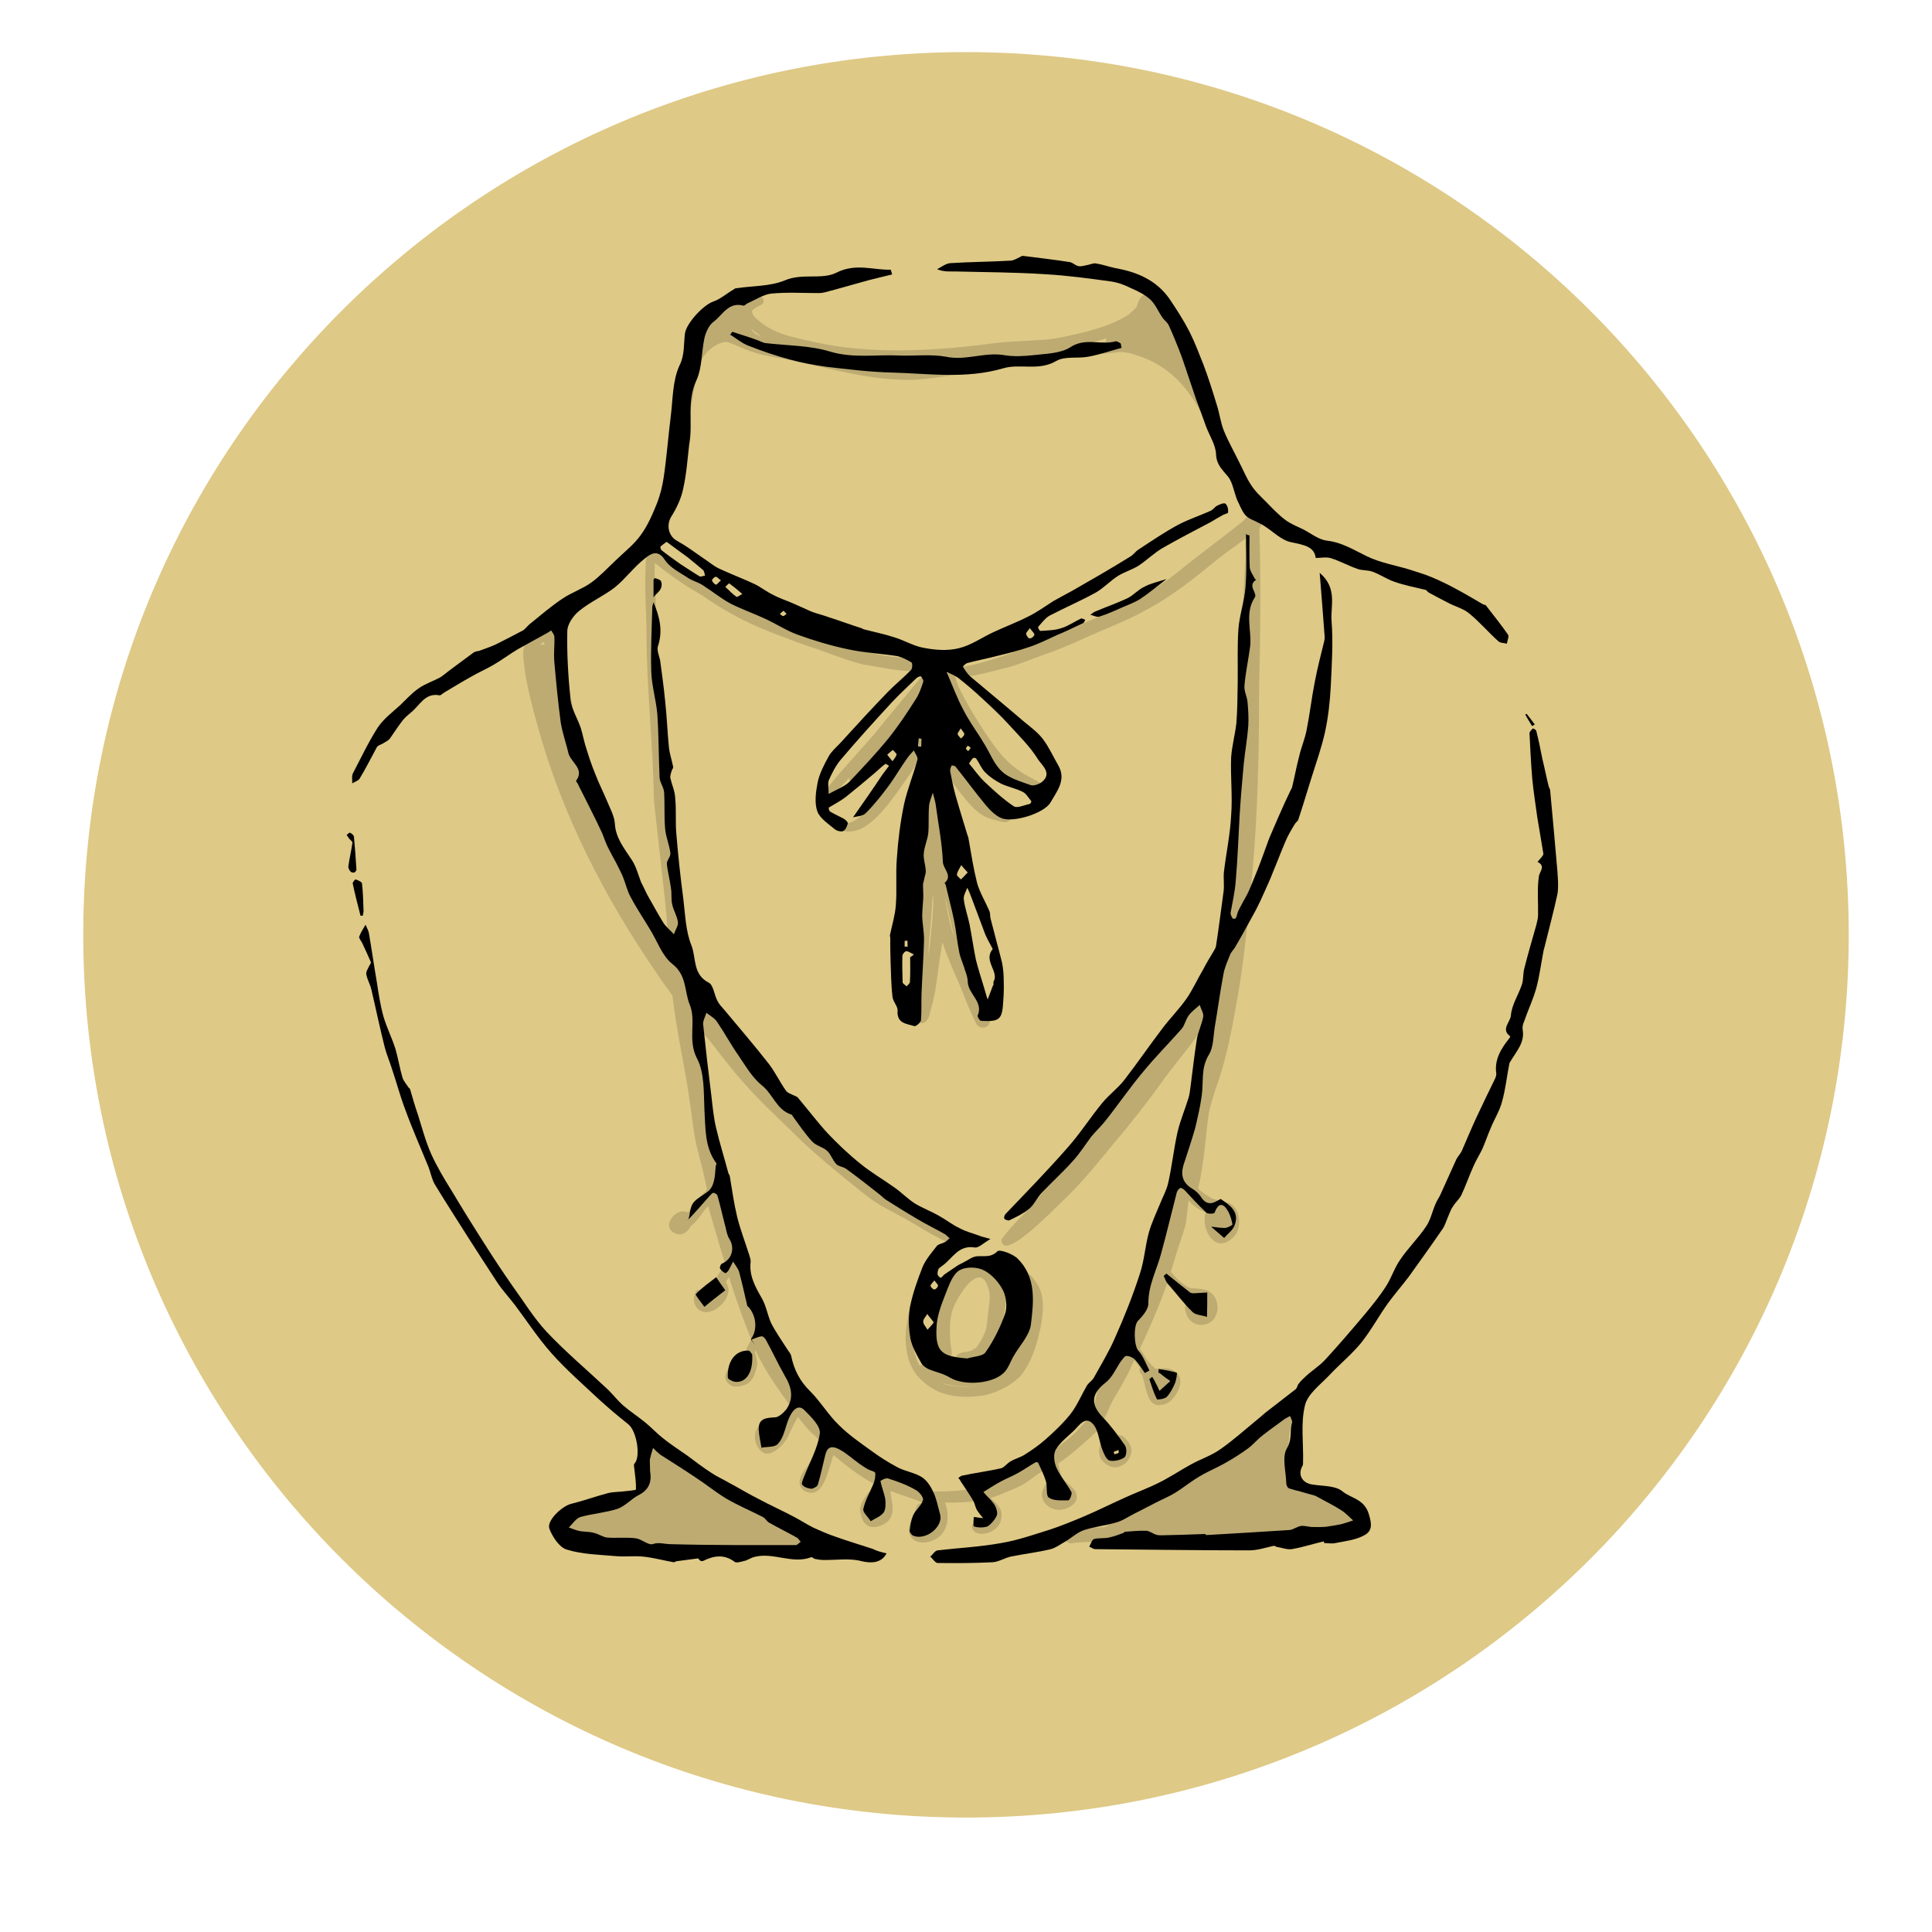
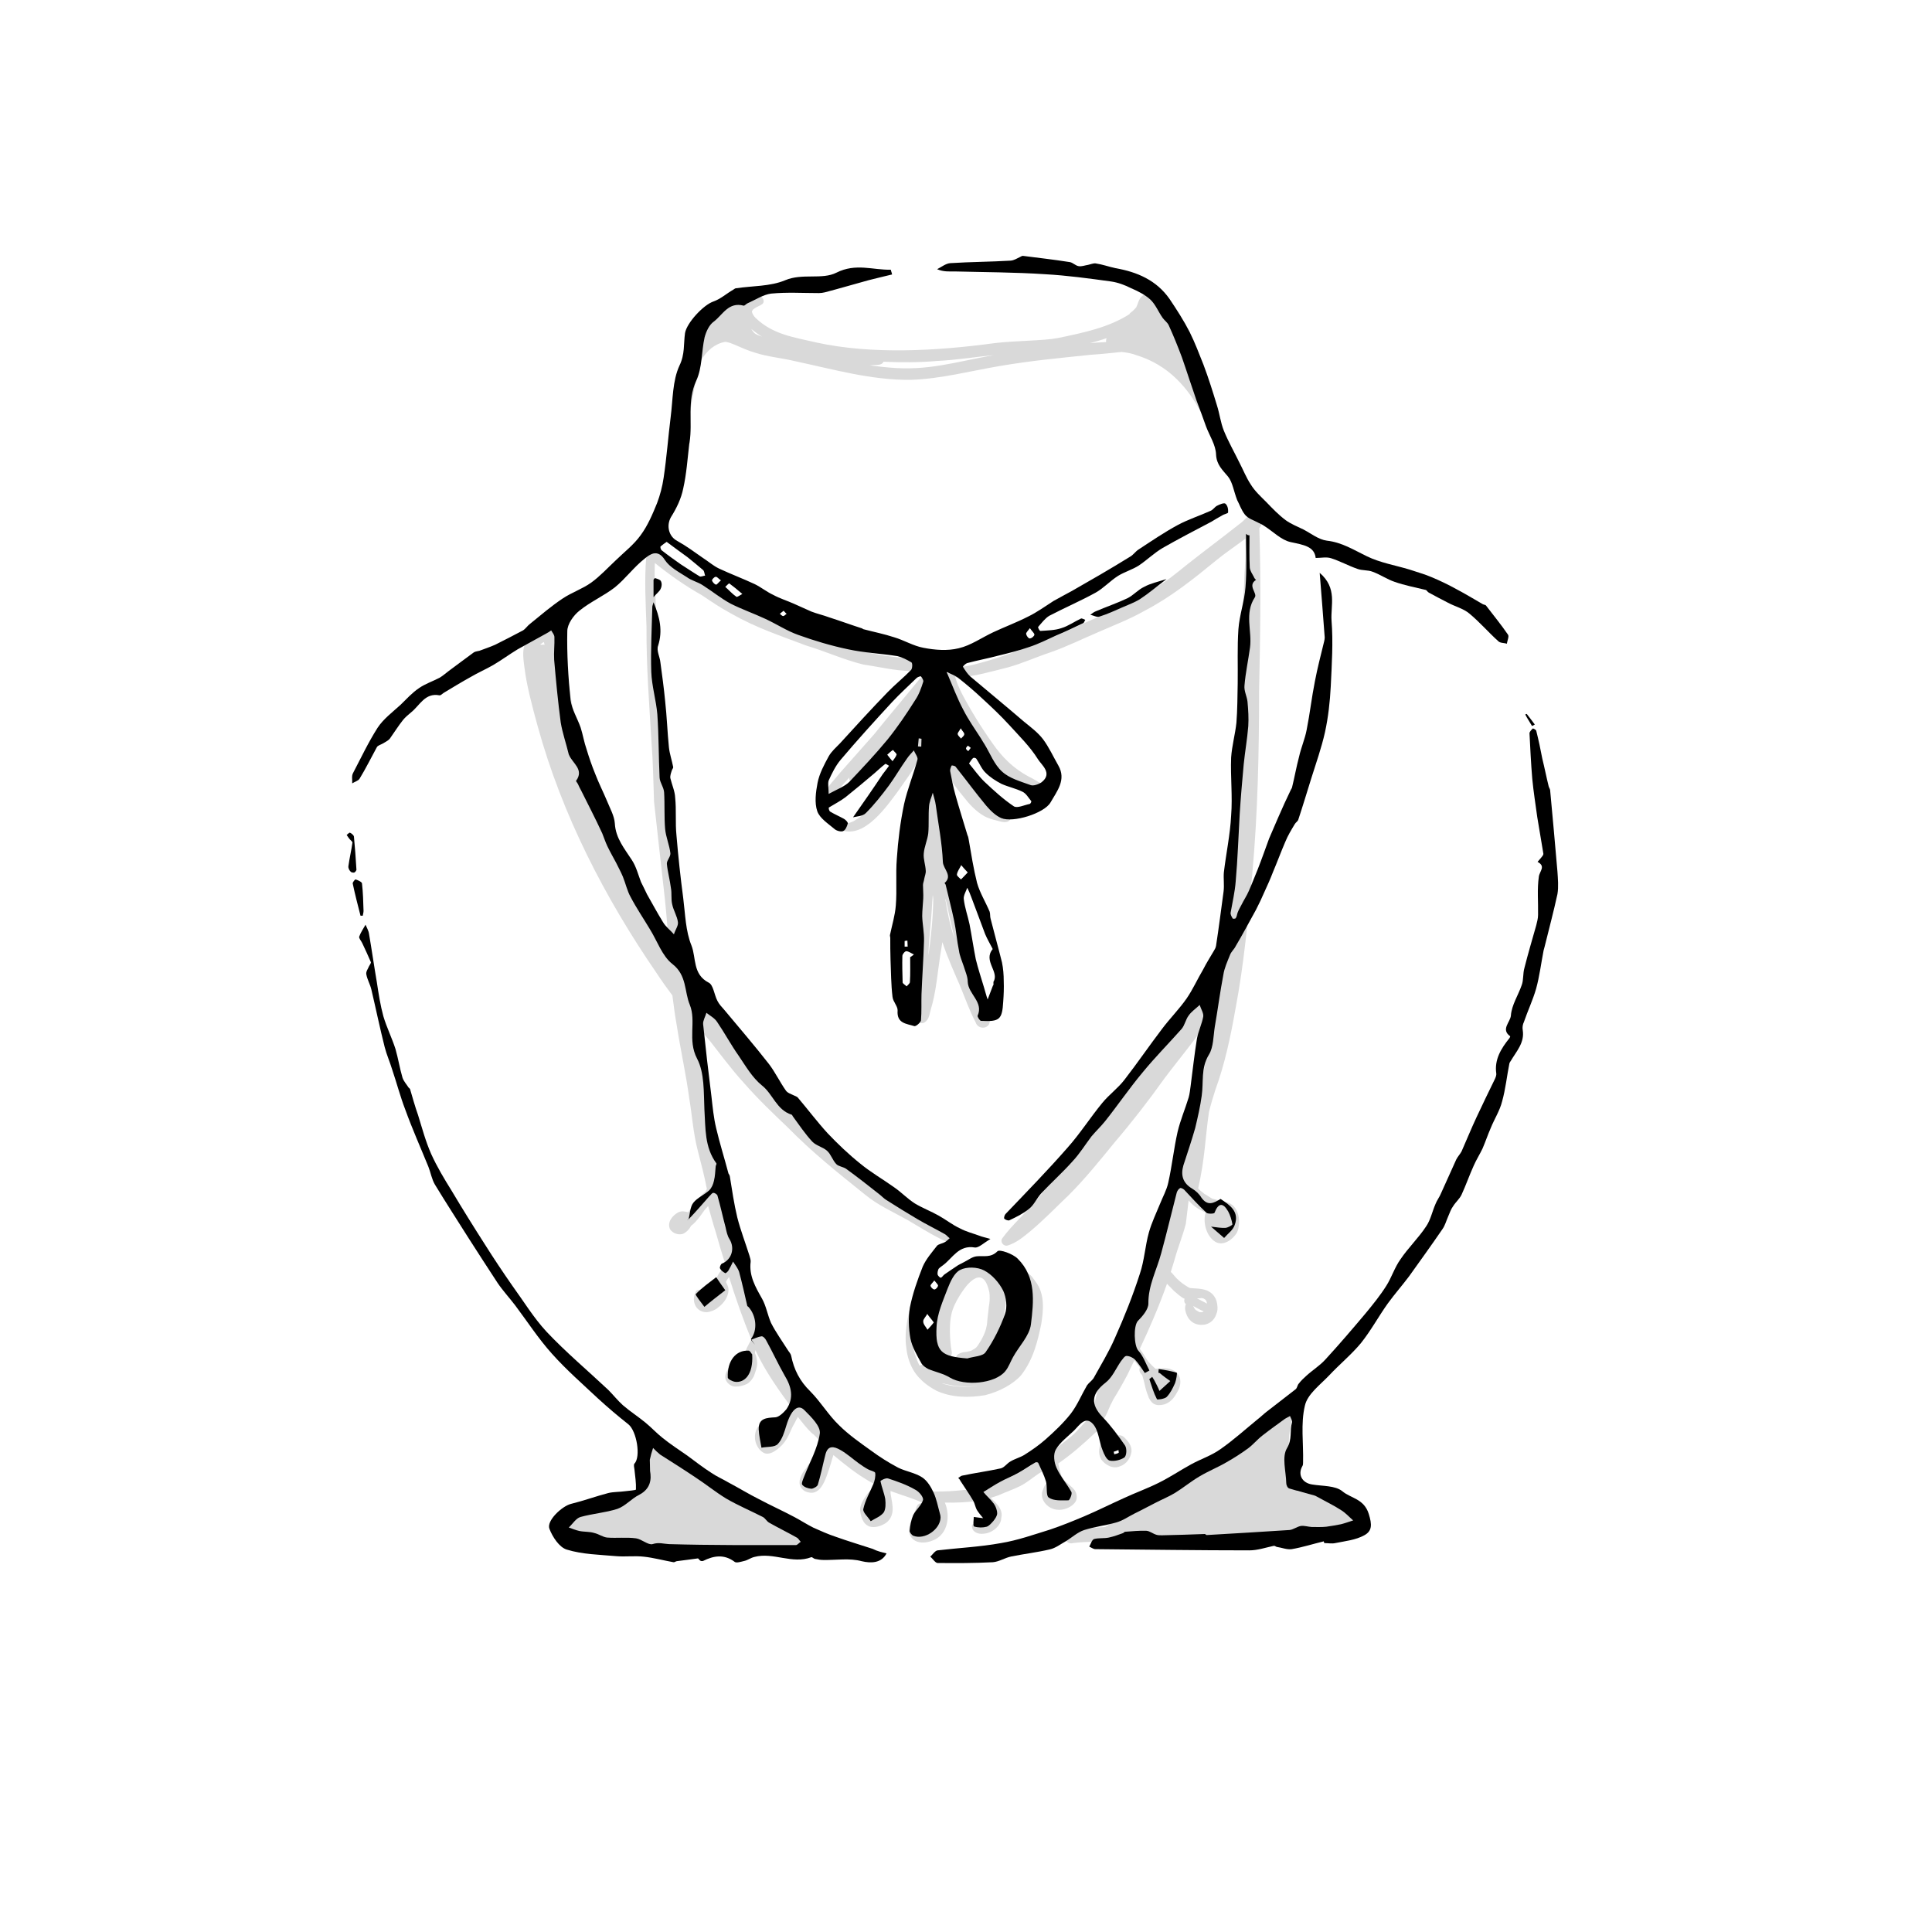
<svg xmlns="http://www.w3.org/2000/svg" width="40" zoomAndPan="magnify" viewBox="0 0 30 30" height="40" preserveAspectRatio="xMidYMid meet" version="1.0">
  <defs>
    <clipPath id="c3b00c629c">
-       <path d="M 1.293 0.809 L 28.707 0.809 L 28.707 28.223 L 1.293 28.223 Z M 1.293 0.809 " clip-rule="nonzero" />
-     </clipPath>
+       </clipPath>
    <clipPath id="736c8866ad">
-       <path d="M 15 0.809 C 7.43 0.809 1.293 6.945 1.293 14.516 C 1.293 22.086 7.43 28.223 15 28.223 C 22.57 28.223 28.707 22.086 28.707 14.516 C 28.707 6.945 22.57 0.809 15 0.809 Z M 15 0.809 " clip-rule="nonzero" />
-     </clipPath>
+       </clipPath>
    <clipPath id="838c92bc00">
      <path d="M 8 4 L 22 4 L 22 24.293 L 8 24.293 Z M 8 4 " clip-rule="nonzero" />
    </clipPath>
    <clipPath id="90258fe5be">
      <path d="M 5.355 4 L 20 4 L 20 24 L 5.355 24 Z M 5.355 4 " clip-rule="nonzero" />
    </clipPath>
    <clipPath id="8761ecb025">
      <path d="M 14 11 L 24.227 11 L 24.227 24.293 L 14 24.293 Z M 14 11 " clip-rule="nonzero" />
    </clipPath>
    <clipPath id="9c05a7b357">
-       <path d="M 5.355 14 L 14 14 L 14 24.293 L 5.355 24.293 Z M 5.355 14 " clip-rule="nonzero" />
+       <path d="M 5.355 14 L 14 14 L 14 24.293 L 5.355 24.293 Z " clip-rule="nonzero" />
    </clipPath>
    <clipPath id="5c3a237348">
      <path d="M 14 3.973 L 24 3.973 L 24 10 L 14 10 Z M 14 3.973 " clip-rule="nonzero" />
    </clipPath>
    <clipPath id="58351ad374">
      <path d="M 5.355 13 L 6 13 L 6 15 L 5.355 15 Z M 5.355 13 " clip-rule="nonzero" />
    </clipPath>
    <clipPath id="0cd83a2a74">
      <path d="M 5.355 12 L 6 12 L 6 14 L 5.355 14 Z M 5.355 12 " clip-rule="nonzero" />
    </clipPath>
  </defs>
  <g clip-path="url(#c3b00c629c)">
    <g clip-path="url(#736c8866ad)">
      <path fill="#dec986" d="M 1.293 0.809 L 28.707 0.809 L 28.707 28.223 L 1.293 28.223 Z M 1.293 0.809 " fill-opacity="1" fill-rule="nonzero" />
    </g>
  </g>
  <g clip-path="url(#838c92bc00)">
    <path fill="#000000" d="M 13.188 12.074 C 13.086 12.184 12.992 12.289 12.91 12.395 C 12.871 12.461 12.766 12.422 12.781 12.352 C 12.844 12.215 12.961 12.105 13.051 11.992 C 13.223 11.797 13.395 11.602 13.57 11.406 C 13.84 11.07 14.023 10.859 14.277 10.547 C 14.32 10.492 14.406 10.504 14.422 10.57 C 14.434 10.625 14.402 10.676 14.383 10.727 C 14.242 11.047 13.996 11.301 13.766 11.566 C 13.652 11.699 13.512 11.875 13.426 11.984 C 13.359 12.055 13.332 12.148 13.254 12.16 C 13.215 12.156 13.18 12.113 13.188 12.074 Z M 12.969 12.84 C 13.352 13.105 13.727 12.578 13.93 12.305 C 14.145 12 14.32 11.77 14.465 11.395 C 14.496 11.332 14.457 11.246 14.379 11.25 C 14.336 11.25 14.297 11.277 14.281 11.32 C 14.305 11.262 14.242 11.41 14.234 11.441 C 14.188 11.582 13.953 11.938 13.816 12.133 C 13.645 12.383 13.496 12.609 13.27 12.742 C 13.234 12.766 13.125 12.805 13.09 12.781 C 13.055 12.77 13.02 12.723 12.98 12.734 C 12.93 12.746 12.922 12.816 12.969 12.84 Z M 15.598 12.766 C 15.598 12.766 15.602 12.766 15.602 12.766 C 15.621 12.766 15.641 12.762 15.656 12.754 C 15.715 12.719 15.723 12.637 15.676 12.598 C 15.645 12.559 15.434 12.523 15.402 12.496 C 15.281 12.43 15.191 12.344 15.066 12.199 C 14.969 12.086 14.918 12.023 14.828 11.871 C 14.746 11.715 14.684 11.586 14.633 11.461 C 14.613 11.387 14.496 11.414 14.52 11.492 C 14.578 11.672 14.645 11.855 14.723 12.027 C 14.785 12.156 14.871 12.262 14.961 12.371 C 15.051 12.488 15.156 12.602 15.289 12.676 C 15.371 12.719 15.465 12.738 15.559 12.762 C 15.57 12.762 15.582 12.766 15.598 12.766 Z M 14.254 15.75 C 14.262 15.645 14.27 15.539 14.277 15.438 C 14.285 15.02 14.25 14.602 14.277 14.18 C 14.273 13.805 14.328 13.43 14.344 13.051 C 14.348 12.918 14.348 12.781 14.352 12.645 C 14.352 12.562 14.348 12.449 14.453 12.426 C 14.457 12.328 14.469 12.23 14.484 12.133 C 14.5 12.062 14.613 12.047 14.648 12.113 C 14.668 12.145 14.664 12.172 14.652 12.199 C 14.648 12.211 14.648 12.25 14.645 12.309 C 14.629 12.613 14.648 12.922 14.672 13.227 C 14.75 13.52 14.848 13.844 14.906 14.121 C 14.973 14.41 15.02 14.703 15.113 14.98 C 15.203 15.289 15.297 15.469 15.363 15.777 C 15.367 15.844 15.387 15.812 15.359 15.902 C 15.312 15.988 15.18 15.969 15.152 15.879 C 15.051 15.688 15 15.531 14.898 15.285 C 14.852 15.18 14.711 14.867 14.633 14.629 C 14.609 14.777 14.582 14.945 14.57 15.047 C 14.547 15.219 14.523 15.434 14.461 15.648 C 14.43 15.746 14.434 15.828 14.352 15.879 C 14.258 15.918 14.242 15.809 14.254 15.75 Z M 14.68 13.969 C 14.711 14.172 14.754 14.375 14.82 14.57 C 14.773 14.367 14.73 14.164 14.684 13.961 C 14.68 13.965 14.68 13.965 14.68 13.969 Z M 14.418 14.832 C 14.457 14.539 14.488 14.25 14.492 13.957 C 14.488 13.938 14.488 13.918 14.484 13.898 C 14.477 13.969 14.473 14.043 14.469 14.121 C 14.457 14.348 14.422 14.574 14.418 14.805 C 14.418 14.816 14.418 14.824 14.418 14.832 Z M 10.441 7.008 C 10.477 6.523 10.477 5.82 10.781 5.41 C 10.812 5.305 10.844 5.199 10.887 5.098 C 10.922 5.02 10.98 4.957 11.035 4.895 C 11.109 4.812 11.199 4.75 11.289 4.695 C 11.352 4.668 11.422 4.617 11.492 4.621 C 11.535 4.625 11.566 4.66 11.57 4.699 C 11.609 4.66 11.672 4.625 11.758 4.598 C 11.824 4.578 11.887 4.66 11.844 4.715 C 11.805 4.75 11.746 4.762 11.707 4.797 C 11.691 4.805 11.691 4.812 11.676 4.832 C 11.676 4.832 11.676 4.836 11.676 4.836 C 11.68 4.875 11.707 4.91 11.734 4.938 C 12.004 5.195 12.316 5.234 12.684 5.32 C 13.535 5.504 14.52 5.453 15.445 5.328 C 15.762 5.289 16.195 5.293 16.422 5.25 C 16.84 5.164 17.223 5.082 17.543 4.875 C 17.543 4.875 17.543 4.875 17.539 4.875 C 17.539 4.875 17.539 4.875 17.543 4.867 C 17.555 4.859 17.551 4.859 17.547 4.863 C 17.578 4.84 17.605 4.816 17.629 4.789 C 17.633 4.781 17.641 4.777 17.645 4.77 C 17.648 4.758 17.66 4.734 17.66 4.734 C 17.676 4.691 17.688 4.645 17.723 4.609 C 17.789 4.543 17.898 4.531 17.98 4.582 C 18.09 4.652 18.102 4.797 18.137 4.91 C 18.152 4.969 18.188 5.035 18.207 5.105 C 18.254 5.184 18.293 5.258 18.336 5.34 C 18.434 5.539 18.539 5.734 18.613 5.945 C 18.648 6.039 18.68 6.129 18.711 6.211 C 18.777 6.328 18.836 6.449 18.887 6.574 C 18.891 6.594 18.918 6.605 18.902 6.656 C 18.883 6.695 18.836 6.715 18.797 6.691 C 18.766 6.676 18.758 6.641 18.742 6.605 C 18.73 6.578 18.715 6.547 18.699 6.504 C 18.465 6.016 18.133 5.664 17.648 5.516 C 17.578 5.488 17.496 5.473 17.414 5.465 C 17.27 5.48 17.129 5.496 16.949 5.508 C 16.426 5.562 16.004 5.602 15.52 5.684 C 15.062 5.762 14.609 5.883 14.145 5.898 C 13.531 5.906 12.938 5.734 12.348 5.609 C 12.145 5.559 11.93 5.543 11.727 5.477 C 11.531 5.422 11.34 5.305 11.258 5.309 C 11.105 5.336 10.973 5.441 10.875 5.613 C 10.805 5.875 10.754 6.164 10.711 6.43 C 10.691 6.535 10.688 6.684 10.637 6.93 C 10.625 6.973 10.621 7.027 10.582 7.059 C 10.535 7.094 10.453 7.07 10.441 7.008 Z M 16.926 5.328 C 17.008 5.32 17.09 5.316 17.176 5.312 C 17.172 5.293 17.176 5.27 17.184 5.25 C 17.098 5.281 17.012 5.305 16.926 5.328 Z M 13.5 5.672 C 13.598 5.684 13.703 5.699 13.805 5.707 C 14.41 5.762 14.812 5.625 15.441 5.512 C 15.441 5.512 15.441 5.512 15.445 5.512 C 15.148 5.543 14.852 5.59 14.551 5.605 C 14.273 5.629 13.996 5.629 13.719 5.617 C 13.699 5.668 13.625 5.668 13.57 5.668 C 13.539 5.672 13.52 5.672 13.5 5.672 Z M 11.668 5.109 C 11.668 5.113 11.672 5.117 11.672 5.117 C 11.68 5.133 11.691 5.145 11.703 5.16 C 11.707 5.164 11.707 5.164 11.711 5.168 C 11.715 5.172 11.723 5.18 11.73 5.184 C 11.754 5.199 11.789 5.211 11.832 5.227 C 11.777 5.195 11.719 5.152 11.668 5.109 Z M 17.547 4.867 C 17.547 4.867 17.543 4.875 17.543 4.875 C 17.543 4.875 17.547 4.875 17.547 4.867 Z M 14.969 19.648 C 14.746 19.801 14.648 20.051 14.59 20.23 C 14.543 20.379 14.539 20.535 14.543 20.688 C 14.551 20.805 14.551 20.965 14.602 21.066 C 14.664 21.152 14.805 21.078 14.777 20.98 C 14.746 20.824 14.738 20.547 14.773 20.41 C 14.812 20.215 14.988 19.988 15.027 19.945 C 15.188 19.773 15.301 19.801 15.359 20.051 C 15.363 20.062 15.375 20.137 15.363 20.234 C 15.355 20.297 15.355 20.273 15.344 20.383 C 15.344 20.371 15.348 20.363 15.348 20.352 C 15.316 20.598 15.34 20.516 15.309 20.641 C 15.289 20.711 15.262 20.762 15.23 20.82 C 15.16 20.93 15.172 20.922 15.082 20.973 C 15.07 20.977 15.047 20.984 15.039 20.984 C 15 21 14.961 20.984 14.879 21.027 C 14.82 21.07 14.828 21.172 14.895 21.203 C 14.977 21.23 14.945 21.211 15.008 21.211 C 15.082 21.203 15.215 21.145 15.316 21.043 C 15.395 20.941 15.477 20.801 15.527 20.684 C 15.57 20.57 15.586 20.449 15.605 20.328 C 15.625 20.203 15.641 20.082 15.609 19.961 C 15.539 19.648 15.266 19.465 14.969 19.648 Z M 15.836 20.242 C 15.84 20.23 15.832 20.164 15.832 20.16 C 15.828 20.105 15.801 20.055 15.805 20 C 15.812 19.973 15.836 19.957 15.867 19.953 C 15.863 19.918 15.859 19.879 15.859 19.844 C 15.871 19.789 15.941 19.762 15.988 19.789 C 16.027 19.82 16.051 19.863 16.078 19.898 C 16.227 20.09 16.203 20.34 16.168 20.562 C 16.113 20.824 16.047 21.109 15.855 21.355 C 15.738 21.488 15.523 21.609 15.297 21.664 C 15.047 21.707 14.77 21.703 14.539 21.594 C 14.406 21.523 14.281 21.426 14.199 21.301 C 14.129 21.191 14.086 21.062 14.074 20.93 C 14.035 20.691 14.098 20.328 14.234 20.062 C 14.246 20.035 14.293 20.043 14.301 20.07 C 14.297 20.125 14.258 20.164 14.246 20.223 C 14.203 20.332 14.176 20.5 14.172 20.559 C 14.152 20.773 14.164 20.875 14.203 21.016 C 14.23 21.094 14.25 21.156 14.281 21.207 C 14.281 21.207 14.285 21.203 14.285 21.203 C 14.332 21.18 14.371 21.203 14.406 21.227 C 14.539 21.293 14.723 21.352 14.914 21.387 C 14.934 21.391 14.953 21.391 14.977 21.391 C 14.992 21.391 15.004 21.391 15.02 21.387 C 15.277 21.336 15.523 21.164 15.652 20.969 C 15.762 20.801 15.789 20.594 15.828 20.363 C 15.832 20.336 15.836 20.305 15.836 20.242 Z M 15.203 21.516 C 15.129 21.527 15.051 21.531 14.977 21.527 C 14.941 21.527 14.91 21.527 14.879 21.523 C 14.828 21.52 14.777 21.512 14.727 21.5 C 14.691 21.492 14.652 21.484 14.621 21.477 C 14.645 21.488 14.672 21.496 14.695 21.5 C 14.816 21.539 15.047 21.539 15.16 21.523 C 15.172 21.52 15.191 21.516 15.203 21.516 Z M 16.309 23.41 C 16.23 23.367 16.168 23.277 16.18 23.191 C 16.18 23.18 16.18 23.176 16.18 23.184 C 16.176 23.199 16.184 23.16 16.188 23.152 C 16.188 23.148 16.195 23.133 16.199 23.125 C 16.211 23.09 16.227 23.051 16.254 23.027 C 16.285 22.992 16.352 23.035 16.332 23.078 C 16.312 23.117 16.312 23.102 16.305 23.137 C 16.301 23.156 16.301 23.168 16.301 23.184 C 16.324 23.266 16.422 23.305 16.508 23.27 C 16.516 23.266 16.531 23.258 16.535 23.254 C 16.539 23.25 16.543 23.246 16.547 23.242 C 16.551 23.238 16.555 23.234 16.555 23.227 C 16.555 23.227 16.555 23.227 16.555 23.223 C 16.555 23.219 16.555 23.219 16.555 23.215 C 16.555 23.211 16.555 23.207 16.555 23.203 C 16.555 23.203 16.555 23.199 16.555 23.199 C 16.555 23.195 16.551 23.191 16.551 23.191 C 16.504 23.141 16.363 23.07 16.316 22.957 C 16.301 22.91 16.273 22.855 16.258 22.805 C 16.215 22.828 16.18 22.855 16.133 22.879 C 16.035 22.945 15.949 23.02 15.844 23.074 C 15.734 23.129 15.617 23.168 15.504 23.219 C 15.461 23.234 15.426 23.246 15.383 23.258 C 15.473 23.344 15.582 23.438 15.547 23.574 C 15.547 23.68 15.418 23.809 15.266 23.816 C 15.195 23.824 15.102 23.793 15.094 23.715 C 15.078 23.664 15.148 23.633 15.176 23.672 C 15.18 23.676 15.191 23.695 15.191 23.707 C 15.191 23.707 15.191 23.707 15.191 23.711 C 15.254 23.715 15.402 23.68 15.418 23.586 C 15.418 23.531 15.398 23.504 15.359 23.457 C 15.355 23.453 15.25 23.379 15.223 23.324 C 15.219 23.316 15.215 23.309 15.211 23.301 C 15.035 23.328 14.852 23.336 14.672 23.332 C 14.758 23.535 14.723 23.816 14.5 23.914 C 14.242 24.027 14.027 23.883 14.152 23.605 C 14.188 23.516 14.184 23.527 14.219 23.438 C 14.23 23.406 14.238 23.367 14.27 23.352 C 14.293 23.34 14.32 23.336 14.344 23.344 C 14.195 23.27 14.016 23.223 13.828 23.152 C 13.828 23.176 13.828 23.199 13.832 23.211 C 13.852 23.348 13.914 23.527 13.758 23.648 C 13.684 23.695 13.586 23.73 13.5 23.703 C 13.395 23.664 13.363 23.539 13.355 23.441 C 13.359 23.352 13.414 23.277 13.461 23.207 C 13.488 23.176 13.508 23.141 13.551 23.129 C 13.602 23.113 13.66 23.156 13.66 23.211 C 13.648 23.277 13.633 23.266 13.613 23.301 C 13.586 23.34 13.566 23.383 13.539 23.43 C 13.535 23.441 13.531 23.453 13.531 23.457 C 13.531 23.488 13.555 23.547 13.555 23.551 C 13.555 23.555 13.555 23.555 13.559 23.555 C 13.559 23.555 13.562 23.555 13.562 23.555 C 13.57 23.555 13.578 23.555 13.586 23.555 C 13.598 23.551 13.617 23.547 13.629 23.543 C 13.629 23.543 13.633 23.543 13.641 23.539 C 13.648 23.535 13.66 23.527 13.664 23.523 C 13.668 23.52 13.676 23.512 13.68 23.508 C 13.707 23.465 13.68 23.266 13.688 23.094 C 13.637 23.066 13.578 23.043 13.523 23.016 C 13.273 22.871 13.121 22.742 12.941 22.594 C 12.93 22.625 12.918 22.664 12.902 22.723 C 12.816 22.996 12.738 23.262 12.5 23.156 C 12.324 23.055 12.469 22.848 12.516 22.801 C 12.562 22.727 12.637 22.617 12.664 22.59 C 12.688 22.539 12.762 22.543 12.789 22.586 C 12.801 22.551 12.816 22.523 12.832 22.496 C 12.777 22.438 12.758 22.406 12.676 22.316 C 12.66 22.301 12.645 22.285 12.629 22.27 C 12.613 22.262 12.602 22.25 12.59 22.238 C 12.523 22.172 12.465 22.098 12.406 22.023 C 12.398 22.016 12.395 22.008 12.391 22 C 12.375 22.027 12.352 22.066 12.336 22.102 C 12.27 22.211 12.254 22.316 12.148 22.434 C 12.055 22.531 11.934 22.613 11.844 22.551 C 11.703 22.457 11.676 22.223 11.809 22.117 C 11.859 22.082 11.941 22.02 11.996 22.082 C 12.02 22.109 12.012 22.16 11.973 22.18 C 11.965 22.184 11.941 22.195 11.934 22.203 C 11.871 22.262 11.883 22.242 11.879 22.32 C 11.883 22.367 11.887 22.406 11.93 22.441 C 11.934 22.441 11.938 22.441 11.938 22.441 C 11.941 22.441 11.945 22.441 11.949 22.438 C 12.039 22.422 12.109 22.27 12.176 22.109 C 12.219 22.035 12.258 21.953 12.316 21.891 C 12.098 21.594 11.883 21.297 11.73 20.965 C 11.727 20.984 11.723 20.996 11.723 21.008 C 11.723 21.012 11.723 21.012 11.723 21.012 C 11.746 21.062 11.754 21.109 11.758 21.164 C 11.758 21.234 11.73 21.301 11.707 21.367 C 11.684 21.414 11.648 21.461 11.602 21.488 C 11.547 21.516 11.484 21.531 11.422 21.531 C 11.414 21.531 11.383 21.527 11.41 21.531 C 11.348 21.531 11.238 21.453 11.266 21.344 C 11.277 21.297 11.309 21.254 11.34 21.207 C 11.363 21.18 11.379 21.137 11.418 21.129 C 11.461 21.117 11.512 21.16 11.504 21.203 C 11.5 21.234 11.469 21.262 11.453 21.289 C 11.426 21.332 11.414 21.359 11.414 21.367 C 11.414 21.367 11.414 21.367 11.414 21.371 C 11.414 21.371 11.418 21.375 11.418 21.375 C 11.418 21.375 11.422 21.375 11.422 21.379 C 11.426 21.379 11.426 21.379 11.43 21.379 C 11.434 21.379 11.434 21.379 11.438 21.379 C 11.492 21.367 11.48 21.367 11.508 21.355 C 11.512 21.352 11.52 21.344 11.523 21.34 C 11.527 21.336 11.527 21.336 11.531 21.332 C 11.531 21.328 11.535 21.328 11.535 21.328 C 11.535 21.324 11.543 21.324 11.543 21.32 C 11.547 21.316 11.551 21.309 11.551 21.301 C 11.555 21.285 11.582 21.203 11.586 21.184 C 11.586 21.176 11.59 21.172 11.59 21.164 C 11.59 21.094 11.582 21.113 11.574 21.027 C 11.574 20.953 11.625 20.879 11.66 20.812 C 11.664 20.809 11.664 20.805 11.668 20.801 C 11.535 20.48 11.422 20.156 11.32 19.828 C 11.297 19.863 11.277 19.891 11.273 19.906 C 11.281 19.93 11.297 19.949 11.309 19.996 C 11.328 20.113 11.246 20.234 11.152 20.301 C 11.098 20.352 11.004 20.375 10.98 20.375 C 10.809 20.383 10.73 20.207 10.801 20.066 C 10.812 20.012 10.895 20.023 10.898 20.074 C 10.898 20.121 10.887 20.141 10.895 20.152 C 10.902 20.188 10.918 20.199 10.93 20.211 C 10.973 20.242 11.113 20.156 11.141 20.07 C 11.145 20.066 11.148 20.047 11.152 20.035 C 11.152 20.031 11.148 20.027 11.148 20.023 C 11.133 19.984 11.113 19.949 11.113 19.902 C 11.125 19.801 11.203 19.723 11.266 19.641 C 11.211 19.469 11.16 19.297 11.113 19.129 C 11.07 18.996 11.035 18.859 10.996 18.727 C 10.988 18.738 10.977 18.746 10.969 18.758 C 10.941 18.773 10.844 18.953 10.73 19.035 C 10.703 19.09 10.656 19.137 10.602 19.16 C 10.531 19.18 10.449 19.152 10.406 19.09 C 10.352 18.984 10.441 18.871 10.535 18.824 C 10.582 18.801 10.633 18.809 10.684 18.824 C 10.73 18.77 10.773 18.703 10.84 18.621 C 10.879 18.586 10.91 18.531 10.957 18.504 C 10.961 18.492 10.965 18.477 10.977 18.465 C 10.938 18.262 10.887 18.066 10.836 17.871 C 10.762 17.586 10.742 17.277 10.703 17.059 C 10.652 16.676 10.566 16.297 10.508 15.918 C 10.48 15.766 10.461 15.609 10.441 15.457 C 10.359 15.348 10.277 15.234 10.203 15.121 C 9.391 13.941 8.727 12.652 8.348 11.273 C 8.262 10.961 8.176 10.633 8.145 10.375 C 8.129 10.25 8.105 10.117 8.152 9.996 C 8.18 9.934 8.238 9.895 8.293 9.852 C 8.414 9.766 8.543 9.672 8.609 9.863 C 8.668 10.035 8.734 10.207 8.777 10.379 C 8.824 10.562 8.848 10.75 8.883 10.934 C 8.918 11.125 8.949 11.32 8.98 11.508 C 9.02 11.621 9.051 11.738 9.082 11.852 C 9.09 11.863 9.094 11.875 9.098 11.887 C 9.121 11.961 9.141 12.035 9.172 12.105 C 9.246 12.324 9.332 12.602 9.406 12.777 C 9.461 12.883 9.492 12.965 9.52 13.031 C 9.527 13.043 9.527 13.051 9.527 13.066 C 9.566 13.137 9.598 13.211 9.629 13.285 C 9.633 13.297 9.637 13.305 9.645 13.312 C 9.648 13.316 9.652 13.332 9.66 13.344 C 9.879 13.719 10.121 14.074 10.367 14.434 C 10.355 14.273 10.34 14.117 10.324 13.957 C 10.281 13.562 10.207 12.926 10.156 12.449 C 10.145 12.145 10.141 11.84 10.117 11.535 C 10.082 10.938 10.035 10.34 10.039 9.738 C 10.027 9.379 10.004 9.012 10.035 8.648 C 10.035 8.594 10.102 8.57 10.145 8.598 C 10.16 8.582 10.18 8.57 10.211 8.57 C 10.234 8.57 10.254 8.578 10.277 8.594 C 10.359 8.66 10.367 8.672 10.43 8.715 C 10.617 8.844 10.812 8.969 11.012 9.082 C 11.262 9.25 11.52 9.414 11.793 9.543 C 12.469 9.859 13.32 10.156 13.984 10.211 C 14.047 10.215 14.113 10.223 14.176 10.223 C 14.227 10.223 14.273 10.215 14.312 10.25 C 14.359 10.301 14.344 10.391 14.277 10.414 C 13.988 10.441 13.691 10.359 13.41 10.32 C 13.105 10.246 12.816 10.113 12.516 10.023 C 12.086 9.859 11.742 9.75 11.34 9.52 C 11.188 9.438 11.043 9.34 10.898 9.242 C 10.641 9.098 10.398 8.926 10.168 8.742 C 10.164 8.84 10.164 8.934 10.168 9.031 C 10.195 9.559 10.191 10.035 10.207 10.559 C 10.246 11.176 10.297 11.914 10.324 12.477 C 10.379 12.887 10.426 13.301 10.473 13.715 C 10.504 13.859 10.551 14.25 10.559 14.52 C 10.562 14.602 10.566 14.676 10.57 14.754 C 10.918 15.293 11.273 15.836 11.645 16.359 C 11.789 16.555 12 16.816 12.117 16.938 C 12.152 16.992 12.121 17.051 12.074 17.074 C 12.332 17.332 12.605 17.586 12.867 17.828 C 13.379 18.254 13.707 18.543 14.25 18.859 C 14.465 18.988 14.688 19.152 14.898 19.215 C 14.969 19.234 14.953 19.332 14.891 19.34 C 14.789 19.332 14.695 19.281 14.605 19.238 C 14.426 19.148 14.262 19.043 14.094 18.945 C 13.828 18.797 13.641 18.719 13.434 18.551 C 13.02 18.219 12.609 17.891 12.238 17.512 C 12.004 17.289 11.77 17.066 11.555 16.82 C 11.363 16.613 11.148 16.32 11.027 16.168 C 10.973 16.102 10.918 16.043 10.863 15.977 C 10.867 16.004 10.875 16.031 10.879 16.051 C 10.949 16.441 10.992 16.816 11.035 17.141 C 11.086 17.516 11.109 17.891 11.152 18.262 C 11.16 18.336 11.172 18.414 11.18 18.488 C 11.203 18.578 11.223 18.672 11.238 18.766 C 11.266 18.887 11.289 19.012 11.32 19.133 C 11.332 19.172 11.34 19.211 11.352 19.25 C 11.504 19.77 11.668 20.156 11.867 20.602 C 11.898 20.602 11.934 20.613 11.949 20.648 C 12.047 20.844 12.141 21.043 12.23 21.238 C 12.352 21.527 12.566 21.895 12.723 22.102 C 12.723 22.105 12.73 22.105 12.73 22.105 C 12.734 22.109 12.738 22.117 12.742 22.121 C 12.754 22.129 12.762 22.137 12.766 22.16 C 12.871 22.27 12.977 22.359 13.008 22.387 C 13.238 22.523 13.441 22.707 13.676 22.84 C 13.91 22.977 14.102 23.008 14.383 23.141 C 14.395 23.148 14.402 23.152 14.41 23.156 C 14.535 23.164 14.715 23.16 14.848 23.148 C 15.078 23.125 15.156 23.129 15.445 23.023 C 15.617 22.953 15.699 22.945 15.82 22.871 C 16.051 22.727 16.277 22.613 16.43 22.465 C 16.559 22.359 16.637 22.32 16.77 22.168 C 16.812 22.125 16.867 22.051 16.926 22.027 C 16.934 22.016 16.941 22 16.949 21.988 C 16.949 21.973 16.957 21.949 16.969 21.926 C 16.977 21.875 16.988 21.82 17 21.773 C 17.023 21.672 17.047 21.566 17.086 21.473 C 17.102 21.41 17.164 21.398 17.211 21.418 C 17.25 21.336 17.285 21.27 17.297 21.223 C 17.418 20.926 17.508 20.621 17.609 20.32 C 17.797 19.832 17.977 19.34 18.129 18.84 C 18.184 18.691 18.219 18.531 18.277 18.387 C 18.266 18.367 18.258 18.352 18.258 18.332 C 18.254 18.305 18.262 18.281 18.27 18.25 C 18.285 18.207 18.301 18.156 18.32 18.113 C 18.422 17.848 18.48 17.574 18.547 17.301 C 18.566 17.215 18.59 17.125 18.621 17.039 C 18.703 16.527 18.809 16.016 18.906 15.504 C 18.887 15.539 18.871 15.566 18.855 15.598 C 18.859 15.605 18.863 15.617 18.867 15.625 C 18.883 15.684 18.832 15.73 18.805 15.777 C 18.574 16.133 18.297 16.457 18.078 16.75 C 17.836 17.09 17.578 17.422 17.305 17.742 C 17.078 18.02 16.852 18.301 16.598 18.555 C 16.398 18.746 16.207 18.945 15.996 19.121 C 15.891 19.207 15.785 19.297 15.648 19.34 C 15.582 19.359 15.527 19.285 15.562 19.23 C 15.727 19.004 15.949 18.82 16.125 18.598 C 16.301 18.391 16.48 18.113 16.703 17.887 C 16.844 17.734 16.988 17.59 17.129 17.441 C 17.664 16.738 18.152 15.996 18.727 15.32 C 18.777 15.27 18.809 15.191 18.879 15.164 C 18.91 15.156 18.941 15.164 18.961 15.18 C 18.98 15.07 19 14.965 19.012 14.855 C 19.031 14.75 19.066 14.34 19.09 14.133 C 19.125 13.863 19.16 13.707 19.18 13.473 C 19.23 13.016 19.223 12.559 19.234 12.102 C 19.254 11.52 19.238 10.941 19.242 10.359 C 19.262 9.879 19.309 9.402 19.324 8.918 C 19.332 8.77 19.348 8.613 19.34 8.465 C 19.34 8.43 19.34 8.395 19.34 8.363 C 19.188 8.477 19.004 8.602 18.883 8.703 C 18.535 8.988 18.18 9.273 17.773 9.484 C 17.547 9.613 17.301 9.707 17.062 9.812 C 16.812 9.918 16.57 10.039 16.312 10.129 C 16.09 10.203 15.875 10.301 15.652 10.363 C 15.395 10.426 15.141 10.504 14.875 10.52 C 14.859 10.52 14.844 10.516 14.832 10.508 C 14.832 10.512 14.836 10.516 14.836 10.523 C 14.855 10.598 14.891 10.676 14.934 10.766 C 15.078 11.039 15.238 11.297 15.418 11.551 C 15.547 11.734 15.727 11.941 16.035 12.09 C 16.062 12.109 16.098 12.121 16.125 12.145 C 16.145 12.152 16.152 12.152 16.18 12.184 C 16.199 12.219 16.188 12.27 16.152 12.289 C 16.133 12.297 16.113 12.301 16.098 12.297 C 16.121 12.301 16.09 12.301 16.07 12.297 C 16.07 12.297 16.07 12.297 16.066 12.297 C 15.855 12.273 15.676 12.125 15.512 12 C 15.375 11.879 15.27 11.723 15.172 11.57 C 15.062 11.383 14.961 11.188 14.855 10.996 C 14.781 10.848 14.695 10.691 14.672 10.527 C 14.668 10.461 14.75 10.422 14.801 10.457 C 14.797 10.434 14.801 10.406 14.824 10.383 C 14.855 10.352 14.906 10.359 14.945 10.352 C 15 10.348 15.082 10.332 15.18 10.305 C 15.559 10.207 15.914 10.066 16.277 9.922 C 16.492 9.84 16.73 9.719 17.004 9.602 C 17.312 9.473 17.609 9.332 17.895 9.152 C 18.141 9.012 18.242 8.918 18.449 8.754 C 18.727 8.535 18.949 8.371 19.246 8.137 C 19.32 8.09 19.371 7.992 19.465 7.984 C 19.578 7.98 19.633 8.125 19.555 8.199 C 19.582 9.039 19.57 9.879 19.551 10.727 C 19.551 11.676 19.531 12.625 19.445 13.574 C 19.379 14.273 19.316 14.977 19.184 15.668 C 19.109 16.094 19.02 16.52 18.871 16.926 C 18.836 17.035 18.801 17.152 18.773 17.266 C 18.715 17.656 18.711 17.992 18.605 18.453 C 18.625 18.477 18.637 18.488 18.703 18.539 C 18.668 18.516 18.684 18.523 18.707 18.543 C 18.707 18.543 18.707 18.543 18.711 18.543 C 18.715 18.547 18.719 18.547 18.723 18.551 C 18.746 18.566 18.777 18.586 18.805 18.602 C 18.812 18.605 18.82 18.609 18.832 18.613 C 18.828 18.613 18.812 18.605 18.805 18.605 C 18.828 18.621 18.906 18.625 18.992 18.664 C 19.223 18.66 19.289 18.953 19.207 19.141 C 19.145 19.242 19.004 19.355 18.875 19.285 C 18.738 19.203 18.68 19 18.715 18.848 C 18.715 18.84 18.719 18.836 18.727 18.828 C 18.715 18.824 18.699 18.816 18.68 18.809 C 18.59 18.766 18.516 18.711 18.457 18.641 C 18.441 18.758 18.43 18.879 18.414 19 C 18.367 19.188 18.289 19.371 18.238 19.562 C 18.219 19.629 18.199 19.688 18.18 19.75 C 18.219 19.785 18.25 19.836 18.293 19.871 C 18.355 19.926 18.359 19.93 18.445 19.984 C 18.457 19.988 18.465 19.996 18.477 20 C 18.512 20.008 18.691 20 18.773 20.055 C 18.852 20.098 18.895 20.18 18.902 20.266 C 18.902 20.281 18.902 20.285 18.902 20.266 C 18.91 20.312 18.906 20.363 18.887 20.406 C 18.816 20.617 18.566 20.605 18.477 20.496 C 18.438 20.457 18.418 20.402 18.406 20.352 C 18.398 20.312 18.402 20.281 18.414 20.25 C 18.387 20.23 18.383 20.191 18.395 20.168 C 18.332 20.141 18.281 20.086 18.227 20.043 C 18.188 20 18.148 19.965 18.121 19.934 C 18 20.277 17.855 20.613 17.699 20.945 C 17.758 21.02 17.773 21.062 17.832 21.145 C 17.867 21.18 17.898 21.215 17.938 21.25 C 17.938 21.25 17.941 21.254 17.941 21.254 C 18.012 21.25 18.125 21.234 18.191 21.266 C 18.352 21.324 18.359 21.492 18.277 21.621 C 18.234 21.703 18.172 21.781 18.074 21.809 C 18.023 21.82 17.965 21.828 17.914 21.797 C 17.871 21.773 17.832 21.699 17.832 21.688 C 17.832 21.688 17.832 21.691 17.836 21.695 C 17.816 21.648 17.801 21.605 17.789 21.559 C 17.773 21.488 17.758 21.422 17.738 21.359 C 17.727 21.34 17.707 21.324 17.707 21.32 C 17.691 21.293 17.688 21.262 17.699 21.234 C 17.668 21.195 17.656 21.184 17.613 21.125 C 17.578 21.199 17.543 21.273 17.508 21.344 C 17.438 21.477 17.363 21.609 17.285 21.734 C 17.273 21.762 17.258 21.789 17.246 21.812 C 17.191 21.93 17.191 21.957 17.133 22.043 C 17.137 22.039 17.137 22.035 17.137 22.035 C 17.137 22.039 17.133 22.043 17.133 22.043 C 17.129 22.051 17.121 22.059 17.117 22.074 C 17.121 22.07 17.121 22.066 17.125 22.059 C 17.105 22.086 17.082 22.102 17.055 22.105 C 17.074 22.152 17.059 22.219 17.008 22.246 C 16.805 22.438 16.633 22.586 16.43 22.727 C 16.43 22.73 16.434 22.73 16.434 22.734 C 16.449 22.801 16.469 22.91 16.512 22.969 C 16.562 23.031 16.637 23.074 16.688 23.141 C 16.715 23.18 16.727 23.238 16.715 23.285 C 16.688 23.387 16.48 23.504 16.309 23.41 Z M 18.086 21.527 C 18.094 21.555 18.102 21.582 18.102 21.605 C 18.102 21.609 18.102 21.613 18.098 21.613 C 18.098 21.613 18.098 21.613 18.102 21.609 C 18.125 21.582 18.141 21.555 18.152 21.527 C 18.148 21.527 18.148 21.527 18.145 21.527 C 18.133 21.527 18.121 21.523 18.109 21.52 C 18.105 21.523 18.098 21.527 18.086 21.527 Z M 17.887 21.516 C 17.895 21.547 17.906 21.578 17.918 21.605 C 17.957 21.691 17.996 21.691 18.043 21.664 C 18.02 21.664 17.988 21.656 17.977 21.625 C 17.957 21.602 17.922 21.562 17.887 21.516 Z M 18.586 20.16 C 18.641 20.188 18.691 20.215 18.742 20.242 C 18.742 20.234 18.738 20.223 18.734 20.207 C 18.73 20.199 18.727 20.191 18.723 20.188 C 18.719 20.184 18.715 20.18 18.711 20.176 C 18.703 20.172 18.695 20.168 18.691 20.164 C 18.684 20.16 18.672 20.16 18.664 20.156 C 18.641 20.16 18.613 20.16 18.586 20.16 Z M 18.531 20.281 C 18.531 20.285 18.531 20.285 18.531 20.289 C 18.547 20.309 18.543 20.316 18.566 20.34 C 18.586 20.352 18.605 20.363 18.625 20.375 C 18.629 20.375 18.629 20.375 18.633 20.375 C 18.652 20.379 18.672 20.375 18.691 20.363 C 18.637 20.34 18.582 20.309 18.531 20.281 Z M 8.457 10.012 C 8.453 10 8.449 9.98 8.445 9.969 C 8.441 9.973 8.438 9.973 8.43 9.977 C 8.41 9.992 8.398 10 8.387 10.008 C 8.395 10.008 8.402 10.012 8.406 10.012 C 8.426 10.012 8.441 10.008 8.457 10.012 Z M 12.738 22.758 C 12.695 22.812 12.645 22.887 12.633 22.898 C 12.57 22.992 12.562 23.004 12.574 23.047 C 12.574 23.047 12.574 23.051 12.574 23.051 C 12.582 23.051 12.582 23.055 12.586 23.055 C 12.586 23.055 12.586 23.055 12.59 23.055 C 12.594 23.055 12.594 23.055 12.594 23.055 C 12.594 23.055 12.594 23.055 12.598 23.055 C 12.598 23.055 12.602 23.055 12.605 23.055 C 12.609 23.051 12.621 23.047 12.625 23.043 C 12.625 23.043 12.629 23.043 12.629 23.039 C 12.629 23.039 12.629 23.039 12.629 23.035 C 12.637 23.023 12.645 23.008 12.648 22.996 C 12.68 22.961 12.703 22.867 12.738 22.758 Z M 14.504 23.32 C 14.484 23.32 14.469 23.316 14.449 23.316 C 14.426 23.34 14.395 23.352 14.359 23.344 C 14.402 23.359 14.43 23.398 14.422 23.441 C 14.414 23.484 14.383 23.527 14.367 23.566 C 14.332 23.648 14.32 23.652 14.301 23.738 C 14.301 23.75 14.301 23.758 14.301 23.77 C 14.301 23.77 14.301 23.77 14.305 23.773 C 14.309 23.777 14.316 23.781 14.32 23.781 C 14.359 23.793 14.496 23.746 14.52 23.691 C 14.574 23.582 14.582 23.449 14.504 23.32 Z M 12.102 16.93 C 12.086 16.906 12.086 16.906 12.102 16.93 Z M 17.098 22.66 C 17.16 22.746 17.281 22.816 17.387 22.77 C 17.492 22.738 17.559 22.637 17.57 22.535 C 17.574 22.457 17.531 22.395 17.477 22.34 C 17.367 22.203 17.195 22.359 17.34 22.465 C 17.398 22.516 17.426 22.543 17.398 22.594 C 17.391 22.617 17.355 22.633 17.34 22.641 C 17.328 22.645 17.32 22.645 17.312 22.648 C 17.312 22.648 17.309 22.648 17.309 22.648 C 17.301 22.648 17.297 22.645 17.289 22.645 C 17.285 22.641 17.277 22.641 17.273 22.637 C 17.207 22.594 17.191 22.598 17.191 22.5 C 17.191 22.48 17.207 22.449 17.223 22.402 C 17.234 22.344 17.148 22.316 17.121 22.363 C 17.062 22.449 17.047 22.566 17.098 22.66 Z M 12.34 23.785 C 12.324 23.773 12.309 23.762 12.285 23.754 C 12.273 23.707 12.25 23.656 12.211 23.629 C 12.031 23.469 11.73 23.324 11.43 23.16 C 11.164 23.012 10.914 22.832 10.645 22.691 C 10.535 22.637 10.426 22.555 10.301 22.539 C 10.297 22.539 10.297 22.539 10.293 22.539 C 10.289 22.539 10.289 22.539 10.285 22.539 C 10.285 22.527 10.289 22.512 10.289 22.5 C 10.277 22.367 10.074 22.352 10.039 22.484 C 9.988 22.648 9.965 22.824 9.945 22.996 C 9.941 23.062 9.926 23.137 9.949 23.203 C 9.742 23.211 9.535 23.223 9.332 23.262 C 9.145 23.316 8.949 23.367 8.781 23.473 C 8.68 23.531 8.656 23.68 8.754 23.754 C 8.824 23.809 8.895 23.84 8.996 23.852 C 9.102 23.863 9.203 23.871 9.297 23.879 C 9.367 23.918 9.445 23.938 9.52 23.957 C 9.996 24.07 10.484 24.023 10.969 24.055 C 11.438 24.09 11.668 24.164 12.113 24.141 C 12.137 24.141 12.156 24.137 12.176 24.137 C 12.172 24.137 12.168 24.137 12.164 24.133 C 12.199 24.137 12.242 24.133 12.277 24.117 C 12.316 24.137 12.359 24.152 12.402 24.145 C 12.527 24.137 12.582 23.969 12.488 23.887 C 12.449 23.852 12.398 23.82 12.34 23.785 Z M 20.965 23.441 C 20.895 23.371 20.805 23.332 20.711 23.305 C 20.703 23.285 20.691 23.273 20.676 23.262 C 20.59 23.176 20.457 23.207 20.348 23.203 C 20.348 23.203 20.344 23.203 20.344 23.203 C 20.277 23.184 20.211 23.168 20.145 23.16 C 20.141 23.133 20.137 23.109 20.133 23.078 C 20.121 22.992 20.086 22.898 20.031 22.828 C 20.027 22.816 20.023 22.801 20.02 22.789 C 20.02 22.785 20.02 22.785 20.02 22.781 C 20.012 22.539 20 22.324 20.039 22.168 C 20.051 22.09 20.078 22.008 20.066 21.93 C 20.047 21.848 19.945 21.809 19.871 21.852 C 19.836 21.875 19.816 21.906 19.793 21.934 C 19.77 21.957 19.75 21.984 19.73 22.012 C 19.727 22.016 19.723 22.02 19.711 22.031 C 19.66 22.09 19.602 22.145 19.539 22.199 C 19.273 22.414 18.902 22.625 18.531 22.84 C 18.461 22.852 18.387 22.867 18.316 22.887 C 18.289 22.891 18.246 22.906 18.211 22.918 C 18.191 22.926 18.18 22.93 18.172 22.934 C 18.121 22.953 18.074 22.977 18.047 23.023 C 18.004 23.066 17.988 23.125 17.988 23.176 C 17.973 23.191 17.953 23.203 17.938 23.215 C 17.797 23.305 17.656 23.391 17.516 23.48 C 17.422 23.523 17.297 23.535 17.281 23.637 C 17.242 23.66 17.207 23.684 17.168 23.707 C 17.164 23.707 17.164 23.711 17.16 23.711 C 17.07 23.719 16.977 23.723 16.883 23.73 C 16.781 23.742 16.66 23.734 16.57 23.781 C 16.48 23.844 16.555 23.992 16.66 23.961 C 16.773 23.945 16.926 23.941 17.094 23.938 C 17.145 23.984 17.211 23.969 17.277 23.934 C 17.449 23.934 17.629 23.93 17.781 23.922 C 18.199 23.883 18.617 23.828 19.035 23.848 C 19.18 23.848 19.324 23.871 19.469 23.859 C 19.758 23.84 19.922 23.809 20.176 23.805 C 20.41 23.785 20.648 23.797 20.883 23.754 C 21.023 23.719 21.066 23.539 20.965 23.441 Z M 20.965 23.441 " fill-opacity="0.15" fill-rule="nonzero" />
  </g>
  <g clip-path="url(#90258fe5be)">
    <path fill="#000000" d="M 15.379 19.238 C 15.27 19.305 15.195 19.379 15.137 19.371 C 14.887 19.328 14.793 19.535 14.645 19.645 C 14.621 19.664 14.594 19.68 14.574 19.703 C 14.562 19.73 14.555 19.762 14.559 19.789 C 14.562 19.809 14.598 19.844 14.609 19.84 C 14.633 19.832 14.645 19.801 14.672 19.785 C 14.742 19.738 14.812 19.688 14.879 19.645 C 14.91 19.629 14.938 19.613 14.969 19.598 C 15.035 19.566 15.094 19.516 15.164 19.508 C 15.277 19.496 15.383 19.535 15.488 19.43 C 15.52 19.395 15.727 19.469 15.801 19.543 C 16.094 19.832 16.051 20.211 16.008 20.566 C 15.984 20.746 15.824 20.902 15.73 21.074 C 15.688 21.148 15.664 21.227 15.609 21.293 C 15.449 21.488 14.977 21.527 14.75 21.391 C 14.648 21.328 14.527 21.305 14.414 21.258 C 14.371 21.234 14.324 21.203 14.305 21.164 C 14.238 21.043 14.164 20.918 14.137 20.785 C 14.109 20.625 14.102 20.457 14.129 20.301 C 14.172 20.086 14.246 19.875 14.328 19.668 C 14.379 19.551 14.469 19.449 14.547 19.348 C 14.57 19.316 14.633 19.312 14.676 19.285 C 14.703 19.27 14.723 19.246 14.746 19.227 C 14.719 19.207 14.699 19.18 14.672 19.164 C 14.527 19.082 14.383 19.012 14.238 18.926 C 14.078 18.832 13.922 18.734 13.762 18.633 C 13.723 18.609 13.688 18.57 13.652 18.543 C 13.484 18.41 13.309 18.273 13.137 18.148 C 13.09 18.117 13.02 18.113 12.984 18.074 C 12.926 18.012 12.902 17.922 12.844 17.871 C 12.777 17.809 12.676 17.793 12.613 17.727 C 12.5 17.605 12.41 17.469 12.309 17.332 C 12.305 17.324 12.301 17.312 12.293 17.309 C 12.055 17.234 12.004 16.988 11.828 16.852 C 11.68 16.73 11.582 16.559 11.473 16.398 C 11.352 16.227 11.254 16.043 11.137 15.871 C 11.098 15.809 11.027 15.773 10.969 15.727 C 10.953 15.785 10.914 15.848 10.918 15.902 C 10.957 16.277 11 16.652 11.047 17.023 C 11.066 17.191 11.082 17.359 11.121 17.52 C 11.176 17.754 11.25 17.988 11.312 18.223 C 11.32 18.234 11.328 18.246 11.332 18.262 C 11.367 18.477 11.398 18.695 11.449 18.906 C 11.5 19.105 11.574 19.297 11.637 19.496 C 11.645 19.531 11.66 19.562 11.656 19.594 C 11.629 19.809 11.73 19.984 11.832 20.164 C 11.898 20.281 11.918 20.418 11.973 20.543 C 12.047 20.688 12.145 20.824 12.234 20.965 C 12.25 20.992 12.277 21.016 12.285 21.051 C 12.328 21.266 12.418 21.445 12.582 21.605 C 12.746 21.77 12.863 21.973 13.031 22.133 C 13.18 22.281 13.355 22.402 13.523 22.523 C 13.656 22.621 13.797 22.711 13.945 22.789 C 14.062 22.848 14.207 22.867 14.32 22.941 C 14.398 22.992 14.457 23.09 14.496 23.176 C 14.543 23.277 14.562 23.387 14.594 23.5 C 14.602 23.523 14.605 23.547 14.605 23.566 C 14.598 23.75 14.359 23.914 14.184 23.848 C 14.16 23.84 14.121 23.793 14.125 23.77 C 14.133 23.688 14.148 23.602 14.18 23.527 C 14.223 23.441 14.309 23.375 14.332 23.293 C 14.344 23.246 14.266 23.156 14.207 23.129 C 14.078 23.055 13.934 23.004 13.789 22.957 C 13.754 22.945 13.668 22.992 13.672 23 C 13.691 23.094 13.73 23.184 13.746 23.277 C 13.754 23.348 13.754 23.434 13.723 23.484 C 13.676 23.547 13.59 23.578 13.52 23.621 C 13.48 23.555 13.391 23.48 13.406 23.43 C 13.434 23.297 13.508 23.172 13.562 23.043 C 13.582 22.992 13.598 22.926 13.59 22.871 C 13.586 22.848 13.516 22.836 13.48 22.816 C 13.43 22.789 13.379 22.754 13.336 22.723 C 13.238 22.652 13.148 22.57 13.051 22.516 C 12.949 22.457 12.852 22.438 12.816 22.59 C 12.777 22.742 12.746 22.902 12.699 23.055 C 12.691 23.082 12.629 23.117 12.598 23.117 C 12.547 23.113 12.488 23.094 12.457 23.055 C 12.441 23.035 12.469 22.973 12.484 22.934 C 12.57 22.711 12.695 22.496 12.73 22.262 C 12.746 22.148 12.598 22.004 12.492 21.898 C 12.391 21.793 12.285 21.891 12.211 22.133 C 12.18 22.234 12.148 22.348 12.078 22.422 C 12.027 22.477 11.914 22.461 11.824 22.48 C 11.809 22.387 11.785 22.289 11.781 22.195 C 11.777 22.02 11.902 22.016 12.039 22.008 C 12.098 22.004 12.168 21.934 12.211 21.883 C 12.332 21.707 12.289 21.531 12.184 21.359 C 12.082 21.18 11.996 20.992 11.895 20.809 C 11.883 20.785 11.848 20.746 11.824 20.75 C 11.77 20.758 11.715 20.785 11.66 20.805 C 11.68 20.828 11.703 20.855 11.723 20.879 C 11.703 20.852 11.68 20.82 11.66 20.793 C 11.766 20.656 11.746 20.43 11.621 20.293 C 11.609 20.285 11.602 20.281 11.602 20.27 C 11.562 20.094 11.523 19.922 11.477 19.75 C 11.457 19.691 11.418 19.645 11.383 19.59 C 11.359 19.637 11.34 19.68 11.312 19.727 C 11.301 19.746 11.27 19.773 11.262 19.77 C 11.227 19.75 11.195 19.727 11.18 19.695 C 11.172 19.68 11.191 19.629 11.211 19.621 C 11.363 19.559 11.414 19.383 11.328 19.242 C 11.293 19.188 11.281 19.121 11.266 19.055 C 11.223 18.895 11.188 18.73 11.141 18.566 C 11.137 18.547 11.098 18.52 11.074 18.523 C 11.051 18.527 11.035 18.559 11.012 18.578 C 10.906 18.699 10.801 18.82 10.688 18.938 C 10.68 18.945 10.652 18.934 10.691 18.938 C 10.715 18.844 10.715 18.742 10.766 18.676 C 10.828 18.598 10.934 18.555 11.012 18.484 C 11.051 18.445 11.074 18.391 11.086 18.336 C 11.105 18.262 11.105 18.191 11.113 18.113 C 11.113 18.098 11.129 18.078 11.125 18.066 C 10.938 17.812 10.957 17.52 10.938 17.227 C 10.926 16.961 10.941 16.66 10.824 16.438 C 10.672 16.148 10.816 15.859 10.711 15.602 C 10.625 15.395 10.668 15.145 10.441 14.969 C 10.281 14.844 10.207 14.613 10.09 14.426 C 9.992 14.262 9.883 14.102 9.793 13.93 C 9.738 13.832 9.715 13.719 9.672 13.613 C 9.641 13.539 9.602 13.469 9.566 13.395 C 9.52 13.309 9.473 13.227 9.43 13.137 C 9.402 13.078 9.379 13.008 9.352 12.941 C 9.297 12.82 9.238 12.703 9.18 12.586 C 9.129 12.484 9.078 12.383 9.027 12.281 C 9.008 12.246 8.988 12.207 8.973 12.172 C 8.965 12.156 8.941 12.129 8.945 12.125 C 9.074 11.949 8.891 11.855 8.836 11.723 C 8.836 11.719 8.832 11.719 8.832 11.715 C 8.793 11.551 8.734 11.383 8.707 11.219 C 8.664 10.895 8.633 10.57 8.605 10.246 C 8.598 10.129 8.613 10.012 8.609 9.895 C 8.609 9.855 8.578 9.824 8.559 9.789 C 8.531 9.809 8.508 9.824 8.477 9.84 C 8.332 9.922 8.184 10 8.039 10.082 C 7.91 10.16 7.789 10.25 7.656 10.328 C 7.547 10.391 7.422 10.445 7.309 10.512 C 7.168 10.59 7.027 10.676 6.891 10.758 C 6.871 10.77 6.844 10.801 6.824 10.797 C 6.598 10.754 6.52 10.953 6.383 11.062 C 6.34 11.098 6.293 11.137 6.258 11.18 C 6.184 11.273 6.121 11.375 6.051 11.473 C 6.023 11.504 5.984 11.52 5.949 11.543 C 5.918 11.562 5.867 11.574 5.852 11.602 C 5.762 11.766 5.68 11.934 5.582 12.094 C 5.562 12.125 5.504 12.141 5.469 12.164 C 5.473 12.109 5.457 12.055 5.48 12.008 C 5.605 11.77 5.719 11.527 5.863 11.301 C 5.953 11.164 6.094 11.059 6.219 10.945 C 6.312 10.855 6.398 10.758 6.508 10.684 C 6.605 10.617 6.723 10.578 6.828 10.523 C 6.879 10.492 6.922 10.453 6.969 10.418 C 7.102 10.32 7.23 10.223 7.359 10.129 C 7.387 10.113 7.418 10.113 7.445 10.105 C 7.527 10.074 7.609 10.047 7.688 10.012 C 7.832 9.941 7.98 9.863 8.121 9.789 C 8.164 9.762 8.191 9.715 8.234 9.684 C 8.398 9.551 8.562 9.41 8.738 9.293 C 8.879 9.199 9.043 9.145 9.18 9.047 C 9.316 8.949 9.434 8.82 9.559 8.703 C 9.691 8.574 9.844 8.457 9.949 8.309 C 10.059 8.16 10.133 7.984 10.203 7.812 C 10.25 7.688 10.285 7.555 10.305 7.418 C 10.352 7.105 10.375 6.789 10.414 6.477 C 10.449 6.207 10.441 5.914 10.551 5.676 C 10.637 5.5 10.613 5.34 10.637 5.172 C 10.664 5.012 10.926 4.73 11.082 4.68 C 11.191 4.641 11.281 4.559 11.383 4.5 C 11.398 4.492 11.41 4.48 11.422 4.477 C 11.68 4.438 11.961 4.449 12.191 4.352 C 12.461 4.238 12.762 4.348 12.988 4.234 C 13.289 4.082 13.555 4.195 13.832 4.188 C 13.836 4.211 13.848 4.234 13.852 4.262 C 13.727 4.293 13.605 4.32 13.484 4.352 C 13.258 4.414 13.035 4.48 12.809 4.539 C 12.777 4.547 12.746 4.551 12.715 4.551 C 12.469 4.551 12.219 4.535 11.973 4.559 C 11.852 4.574 11.73 4.656 11.605 4.711 C 11.586 4.719 11.562 4.75 11.547 4.746 C 11.312 4.684 11.223 4.887 11.086 4.992 C 11.012 5.043 10.965 5.148 10.941 5.238 C 10.891 5.461 10.906 5.707 10.812 5.91 C 10.664 6.23 10.758 6.555 10.707 6.871 C 10.707 6.879 10.703 6.887 10.703 6.891 C 10.676 7.125 10.66 7.359 10.609 7.586 C 10.578 7.742 10.504 7.895 10.418 8.031 C 10.344 8.164 10.383 8.332 10.52 8.402 C 10.656 8.477 10.781 8.57 10.91 8.66 C 10.996 8.715 11.074 8.785 11.164 8.828 C 11.348 8.914 11.535 8.984 11.719 9.07 C 11.816 9.117 11.906 9.191 12.008 9.238 C 12.109 9.293 12.223 9.328 12.328 9.375 C 12.418 9.414 12.508 9.457 12.598 9.496 C 12.688 9.531 12.781 9.551 12.875 9.586 C 13.047 9.641 13.215 9.703 13.387 9.758 C 13.395 9.762 13.402 9.77 13.406 9.77 C 13.566 9.812 13.727 9.844 13.883 9.895 C 14.039 9.941 14.184 10.031 14.34 10.059 C 14.52 10.094 14.715 10.109 14.887 10.066 C 15.074 10.023 15.242 9.902 15.426 9.816 C 15.602 9.734 15.789 9.664 15.965 9.574 C 16.102 9.508 16.23 9.414 16.359 9.332 C 16.457 9.277 16.551 9.227 16.645 9.176 C 16.793 9.09 16.938 9.008 17.086 8.922 C 17.242 8.832 17.395 8.738 17.547 8.645 C 17.598 8.617 17.629 8.566 17.676 8.535 C 17.879 8.402 18.078 8.266 18.289 8.152 C 18.449 8.066 18.629 8.008 18.793 7.934 C 18.836 7.918 18.859 7.875 18.895 7.855 C 18.938 7.832 19.004 7.805 19.027 7.82 C 19.062 7.848 19.074 7.906 19.07 7.957 C 19.07 7.973 19.004 7.984 18.977 8.004 C 18.918 8.035 18.863 8.07 18.809 8.102 C 18.559 8.234 18.301 8.367 18.055 8.508 C 17.922 8.586 17.812 8.695 17.684 8.781 C 17.586 8.844 17.465 8.879 17.363 8.941 C 17.238 9.02 17.137 9.133 17.012 9.203 C 16.777 9.332 16.531 9.438 16.293 9.562 C 16.227 9.602 16.176 9.672 16.121 9.734 C 16.113 9.742 16.141 9.797 16.156 9.797 C 16.262 9.789 16.379 9.789 16.48 9.754 C 16.586 9.723 16.684 9.652 16.785 9.605 C 16.801 9.598 16.828 9.617 16.852 9.625 C 16.84 9.641 16.836 9.668 16.82 9.676 C 16.68 9.742 16.543 9.809 16.402 9.867 C 16.262 9.93 16.125 10 15.98 10.047 C 15.824 10.102 15.664 10.141 15.504 10.18 C 15.344 10.223 15.176 10.254 15.016 10.297 C 14.992 10.305 14.949 10.348 14.953 10.355 C 14.988 10.41 15.02 10.461 15.066 10.504 C 15.344 10.738 15.625 10.969 15.902 11.207 C 16.008 11.293 16.117 11.375 16.195 11.477 C 16.289 11.602 16.355 11.75 16.434 11.887 C 16.562 12.109 16.41 12.289 16.312 12.461 C 16.215 12.629 15.73 12.781 15.547 12.703 C 15.457 12.664 15.379 12.586 15.312 12.508 C 15.148 12.309 14.996 12.105 14.836 11.902 C 14.824 11.891 14.777 11.883 14.777 11.887 C 14.766 11.91 14.75 11.945 14.754 11.973 C 14.777 12.098 14.801 12.219 14.836 12.344 C 14.895 12.555 14.961 12.762 15.023 12.969 C 15.035 12.992 15.039 13.02 15.043 13.043 C 15.082 13.27 15.117 13.492 15.172 13.711 C 15.215 13.863 15.305 14.008 15.367 14.156 C 15.379 14.191 15.371 14.234 15.383 14.27 C 15.441 14.5 15.504 14.723 15.559 14.945 C 15.578 15.039 15.586 15.137 15.586 15.234 C 15.59 15.34 15.586 15.445 15.578 15.551 C 15.562 15.832 15.523 15.867 15.234 15.852 C 15.215 15.852 15.176 15.789 15.18 15.773 C 15.277 15.559 15.035 15.438 15.027 15.246 C 15.027 15.164 14.988 15.082 14.965 15.004 C 14.938 14.922 14.902 14.844 14.891 14.762 C 14.859 14.609 14.848 14.449 14.816 14.297 C 14.777 14.109 14.727 13.926 14.684 13.738 C 14.68 13.727 14.664 13.711 14.668 13.711 C 14.797 13.598 14.648 13.496 14.641 13.387 C 14.629 13.09 14.57 12.797 14.531 12.504 C 14.523 12.438 14.5 12.375 14.484 12.309 C 14.465 12.379 14.43 12.453 14.426 12.52 C 14.414 12.66 14.426 12.801 14.414 12.938 C 14.402 13.043 14.352 13.148 14.344 13.254 C 14.336 13.34 14.371 13.43 14.375 13.52 C 14.379 13.559 14.359 13.605 14.352 13.645 C 14.348 13.68 14.332 13.711 14.332 13.742 C 14.332 13.812 14.34 13.887 14.336 13.953 C 14.332 14.043 14.32 14.137 14.32 14.227 C 14.324 14.355 14.352 14.48 14.348 14.613 C 14.34 14.887 14.32 15.16 14.309 15.438 C 14.305 15.57 14.312 15.707 14.301 15.844 C 14.297 15.875 14.227 15.938 14.199 15.934 C 14.078 15.895 13.922 15.895 13.938 15.691 C 13.941 15.625 13.867 15.555 13.859 15.48 C 13.836 15.289 13.836 15.094 13.828 14.902 C 13.824 14.785 13.824 14.676 13.824 14.562 C 13.824 14.547 13.816 14.531 13.82 14.516 C 13.852 14.363 13.898 14.215 13.91 14.062 C 13.93 13.82 13.906 13.578 13.926 13.332 C 13.945 13.047 13.98 12.766 14.039 12.484 C 14.09 12.254 14.184 12.027 14.246 11.797 C 14.258 11.758 14.207 11.699 14.191 11.652 C 14.156 11.691 14.113 11.734 14.082 11.781 C 13.984 11.918 13.902 12.062 13.805 12.195 C 13.691 12.348 13.578 12.492 13.445 12.625 C 13.395 12.676 13.301 12.676 13.246 12.691 C 13.402 12.469 13.555 12.25 13.703 12.027 C 13.707 12.023 13.707 12.02 13.711 12.016 C 13.742 11.977 13.773 11.934 13.805 11.891 C 13.785 11.879 13.75 11.855 13.746 11.863 C 13.688 11.906 13.637 11.957 13.582 12.004 C 13.434 12.129 13.281 12.258 13.129 12.379 C 13.051 12.438 12.961 12.484 12.871 12.539 C 12.863 12.547 12.875 12.598 12.895 12.605 C 12.961 12.645 13.035 12.676 13.105 12.715 C 13.133 12.73 13.172 12.773 13.164 12.789 C 13.152 12.832 13.129 12.891 13.09 12.906 C 13.059 12.918 12.992 12.902 12.961 12.875 C 12.859 12.789 12.73 12.707 12.691 12.598 C 12.645 12.465 12.668 12.297 12.695 12.156 C 12.723 12.012 12.797 11.875 12.867 11.746 C 12.91 11.668 12.984 11.605 13.043 11.543 C 13.289 11.273 13.531 11.008 13.785 10.746 C 13.898 10.629 14.031 10.523 14.148 10.402 C 14.168 10.379 14.172 10.297 14.152 10.285 C 14.086 10.246 14.012 10.207 13.934 10.188 C 13.68 10.148 13.422 10.137 13.168 10.082 C 12.906 10.027 12.645 9.949 12.395 9.859 C 12.219 9.797 12.055 9.688 11.883 9.609 C 11.707 9.527 11.52 9.461 11.348 9.375 C 11.195 9.293 11.059 9.18 10.91 9.086 C 10.832 9.035 10.738 9.016 10.664 8.961 C 10.543 8.883 10.398 8.809 10.324 8.695 C 10.211 8.516 10.09 8.609 10.008 8.676 C 9.84 8.809 9.711 8.988 9.547 9.121 C 9.375 9.254 9.168 9.344 8.996 9.484 C 8.906 9.555 8.809 9.691 8.809 9.801 C 8.801 10.156 8.824 10.516 8.859 10.867 C 8.879 11.016 8.965 11.152 9.016 11.297 C 9.051 11.406 9.07 11.527 9.109 11.637 C 9.148 11.766 9.191 11.891 9.242 12.016 C 9.297 12.16 9.367 12.297 9.426 12.438 C 9.473 12.555 9.539 12.668 9.547 12.785 C 9.559 13.016 9.699 13.18 9.812 13.355 C 9.879 13.457 9.91 13.582 9.953 13.695 C 9.984 13.758 10.016 13.82 10.047 13.887 C 10.129 14.031 10.207 14.176 10.293 14.316 C 10.336 14.391 10.406 14.441 10.465 14.508 C 10.484 14.441 10.535 14.375 10.527 14.32 C 10.516 14.227 10.457 14.137 10.438 14.043 C 10.418 13.961 10.434 13.871 10.418 13.789 C 10.402 13.66 10.367 13.539 10.355 13.414 C 10.352 13.359 10.414 13.305 10.41 13.25 C 10.395 13.121 10.34 13 10.328 12.871 C 10.312 12.684 10.324 12.492 10.312 12.305 C 10.309 12.227 10.246 12.152 10.242 12.074 C 10.227 11.75 10.23 11.422 10.207 11.09 C 10.188 10.871 10.121 10.652 10.113 10.434 C 10.102 10.098 10.121 9.762 10.129 9.426 C 10.129 9.41 10.137 9.391 10.148 9.352 C 10.246 9.586 10.293 9.793 10.219 10.027 C 10.191 10.102 10.246 10.199 10.254 10.281 C 10.281 10.48 10.309 10.684 10.328 10.883 C 10.355 11.125 10.363 11.367 10.387 11.605 C 10.398 11.707 10.434 11.809 10.453 11.91 C 10.457 11.926 10.434 11.949 10.43 11.969 C 10.418 12.008 10.402 12.051 10.41 12.086 C 10.434 12.188 10.48 12.285 10.484 12.387 C 10.504 12.578 10.484 12.773 10.504 12.969 C 10.531 13.293 10.566 13.621 10.609 13.945 C 10.641 14.195 10.645 14.457 10.738 14.684 C 10.812 14.875 10.754 15.129 11.004 15.258 C 11.078 15.293 11.09 15.449 11.141 15.543 C 11.164 15.59 11.207 15.637 11.246 15.68 C 11.48 15.961 11.719 16.238 11.941 16.523 C 12.039 16.652 12.109 16.801 12.203 16.934 C 12.23 16.973 12.285 16.988 12.324 17.008 C 12.348 17.02 12.379 17.027 12.395 17.051 C 12.547 17.23 12.691 17.422 12.852 17.598 C 13.008 17.762 13.18 17.926 13.355 18.066 C 13.52 18.203 13.711 18.312 13.887 18.438 C 14 18.516 14.094 18.617 14.207 18.688 C 14.324 18.758 14.457 18.809 14.574 18.875 C 14.688 18.938 14.789 19.02 14.906 19.074 C 15 19.125 15.109 19.152 15.207 19.188 C 15.254 19.207 15.285 19.211 15.379 19.238 Z M 15.02 21.094 C 15.121 21.062 15.262 21.062 15.305 20.996 C 15.43 20.816 15.531 20.613 15.605 20.406 C 15.645 20.297 15.625 20.145 15.578 20.043 C 15.516 19.918 15.402 19.789 15.281 19.727 C 15.176 19.672 15.008 19.668 14.91 19.719 C 14.82 19.762 14.758 19.898 14.715 20.008 C 14.641 20.203 14.551 20.402 14.543 20.602 C 14.523 20.992 14.617 21.062 15.02 21.094 Z M 14.699 10.434 C 14.793 10.652 14.863 10.844 14.961 11.027 C 15.039 11.18 15.141 11.324 15.234 11.469 C 15.25 11.496 15.27 11.531 15.289 11.559 C 15.375 11.699 15.438 11.871 15.559 11.98 C 15.672 12.086 15.844 12.133 16.004 12.191 C 16.047 12.207 16.125 12.18 16.172 12.148 C 16.352 12.008 16.172 11.879 16.117 11.789 C 15.996 11.594 15.824 11.426 15.668 11.254 C 15.535 11.109 15.395 10.977 15.25 10.844 C 15.129 10.73 15 10.621 14.871 10.52 C 14.82 10.484 14.762 10.465 14.699 10.434 Z M 12.867 12.328 C 13.012 12.25 13.117 12.211 13.188 12.141 C 13.391 11.926 13.594 11.711 13.781 11.484 C 13.938 11.289 14.078 11.082 14.211 10.871 C 14.27 10.785 14.305 10.684 14.336 10.586 C 14.344 10.566 14.32 10.527 14.301 10.504 C 14.297 10.496 14.25 10.512 14.234 10.527 C 14.105 10.652 13.973 10.773 13.852 10.902 C 13.578 11.199 13.309 11.496 13.051 11.801 C 12.973 11.895 12.918 12.008 12.867 12.121 C 12.852 12.172 12.867 12.234 12.867 12.328 Z M 15.426 15.246 C 15.523 15.09 15.262 14.922 15.414 14.738 C 15.414 14.738 15.41 14.73 15.41 14.727 C 15.371 14.652 15.328 14.578 15.297 14.504 C 15.223 14.312 15.156 14.121 15.082 13.93 C 15.066 13.883 15.043 13.832 15.02 13.785 C 15 13.84 14.961 13.902 14.965 13.957 C 14.98 14.094 15.027 14.219 15.055 14.352 C 15.09 14.535 15.117 14.719 15.152 14.895 C 15.188 15.043 15.234 15.18 15.277 15.324 C 15.297 15.387 15.312 15.453 15.336 15.52 C 15.363 15.449 15.391 15.379 15.418 15.305 C 15.43 15.297 15.426 15.285 15.426 15.246 Z M 15.047 11.855 C 15.129 11.953 15.199 12.055 15.289 12.141 C 15.434 12.277 15.578 12.41 15.742 12.52 C 15.793 12.555 15.906 12.5 15.988 12.484 C 16.004 12.48 16.02 12.445 16.012 12.438 C 15.969 12.387 15.934 12.32 15.875 12.293 C 15.77 12.242 15.656 12.219 15.551 12.172 C 15.461 12.125 15.375 12.07 15.305 12 C 15.242 11.941 15.211 11.855 15.16 11.781 C 15.152 11.77 15.121 11.762 15.113 11.77 C 15.094 11.781 15.082 11.805 15.047 11.855 Z M 10.352 8.414 C 10.324 8.434 10.289 8.457 10.258 8.484 C 10.25 8.492 10.258 8.535 10.277 8.547 C 10.371 8.621 10.469 8.691 10.57 8.762 C 10.668 8.824 10.766 8.891 10.863 8.949 C 10.883 8.961 10.918 8.941 10.949 8.938 C 10.938 8.91 10.938 8.871 10.918 8.852 C 10.84 8.785 10.758 8.719 10.676 8.652 C 10.57 8.574 10.465 8.5 10.352 8.414 Z M 14.133 14.863 C 14.156 14.848 14.176 14.836 14.191 14.82 C 14.152 14.805 14.113 14.773 14.074 14.77 C 14.051 14.77 14.012 14.816 14.012 14.844 C 14.008 14.977 14.012 15.117 14.016 15.254 C 14.016 15.273 14.055 15.293 14.078 15.316 C 14.098 15.293 14.129 15.27 14.129 15.25 C 14.137 15.121 14.133 14.992 14.133 14.863 Z M 11.527 9.223 C 11.449 9.156 11.387 9.105 11.324 9.059 C 11.32 9.055 11.281 9.094 11.262 9.113 C 11.32 9.164 11.371 9.223 11.434 9.266 C 11.445 9.277 11.484 9.246 11.527 9.223 Z M 14.5 20.535 C 14.461 20.48 14.426 20.445 14.398 20.402 C 14.379 20.445 14.332 20.484 14.336 20.52 C 14.336 20.566 14.379 20.605 14.402 20.648 C 14.43 20.617 14.461 20.586 14.5 20.535 Z M 15.027 13.547 C 14.984 13.5 14.953 13.469 14.926 13.434 C 14.902 13.484 14.867 13.527 14.859 13.578 C 14.855 13.602 14.898 13.629 14.922 13.656 C 14.953 13.625 14.984 13.594 15.027 13.547 Z M 13.777 11.719 C 13.812 11.766 13.836 11.793 13.859 11.82 C 13.879 11.789 13.91 11.758 13.922 11.719 C 13.926 11.699 13.883 11.672 13.867 11.645 C 13.836 11.664 13.812 11.688 13.777 11.719 Z M 15.992 9.754 C 15.961 9.797 15.93 9.824 15.934 9.844 C 15.938 9.871 15.969 9.914 15.988 9.914 C 16.02 9.914 16.062 9.875 16.062 9.855 C 16.062 9.832 16.027 9.805 15.992 9.754 Z M 11.195 9.012 C 11.156 8.988 11.137 8.953 11.113 8.957 C 11.09 8.957 11.055 9 11.055 9.012 C 11.062 9.035 11.09 9.07 11.117 9.078 C 11.133 9.082 11.156 9.043 11.195 9.012 Z M 14.508 19.883 C 14.48 19.922 14.449 19.945 14.449 19.965 C 14.453 19.988 14.484 20.02 14.508 20.023 C 14.531 20.023 14.562 19.988 14.566 19.965 C 14.566 19.945 14.539 19.922 14.508 19.883 Z M 14.918 11.309 C 14.895 11.355 14.867 11.379 14.871 11.398 C 14.875 11.426 14.906 11.445 14.922 11.469 C 14.938 11.449 14.973 11.426 14.973 11.402 C 14.977 11.379 14.945 11.355 14.918 11.309 Z M 14.254 11.59 C 14.27 11.59 14.285 11.594 14.305 11.594 C 14.305 11.555 14.309 11.512 14.309 11.473 C 14.309 11.469 14.281 11.469 14.266 11.465 C 14.262 11.508 14.258 11.551 14.254 11.59 Z M 12.168 9.484 C 12.145 9.504 12.125 9.516 12.109 9.531 C 12.125 9.543 12.145 9.566 12.16 9.566 C 12.18 9.566 12.195 9.543 12.215 9.531 C 12.199 9.52 12.188 9.504 12.168 9.484 Z M 14.047 14.699 C 14.062 14.699 14.082 14.699 14.094 14.699 C 14.094 14.664 14.09 14.633 14.09 14.605 C 14.078 14.609 14.047 14.609 14.047 14.613 C 14.047 14.641 14.047 14.668 14.047 14.699 Z M 15.074 11.613 C 15.055 11.598 15.043 11.586 15.027 11.578 C 15.02 11.594 15 11.605 15 11.621 C 15 11.637 15.02 11.652 15.035 11.664 C 15.047 11.648 15.059 11.633 15.074 11.613 Z M 15.074 11.613 " fill-opacity="1" fill-rule="nonzero" />
  </g>
  <g clip-path="url(#8761ecb025)">
    <path fill="#000000" d="M 20.555 23.934 C 20.391 23.973 20.223 24.027 20.059 24.055 C 19.984 24.066 19.902 24.031 19.824 24.02 C 19.809 24.016 19.797 24 19.777 24.004 C 19.652 24.031 19.527 24.074 19.398 24.074 C 18.605 24.074 17.805 24.062 17.008 24.055 C 16.977 24.055 16.941 24.027 16.914 24.016 C 16.938 23.973 16.953 23.914 16.988 23.898 C 17.062 23.879 17.145 23.891 17.219 23.875 C 17.293 23.859 17.367 23.832 17.441 23.805 C 17.453 23.797 17.461 23.785 17.473 23.785 C 17.582 23.777 17.691 23.766 17.801 23.77 C 17.852 23.773 17.902 23.816 17.957 23.832 C 17.98 23.84 18.016 23.84 18.043 23.84 C 18.266 23.836 18.488 23.828 18.707 23.82 C 18.719 23.82 18.73 23.84 18.742 23.836 C 19.168 23.812 19.598 23.785 20.023 23.758 C 20.078 23.754 20.137 23.707 20.199 23.695 C 20.254 23.688 20.309 23.707 20.367 23.711 C 20.441 23.711 20.52 23.715 20.594 23.707 C 20.672 23.695 20.75 23.684 20.824 23.668 C 20.887 23.652 20.949 23.629 21.012 23.609 C 20.949 23.555 20.895 23.492 20.824 23.449 C 20.711 23.375 20.586 23.316 20.469 23.25 C 20.449 23.242 20.43 23.227 20.414 23.223 C 20.281 23.184 20.148 23.152 20.02 23.113 C 19.992 23.105 19.973 23.059 19.973 23.031 C 19.969 22.844 19.902 22.625 19.984 22.488 C 20.07 22.344 20.023 22.219 20.062 22.09 C 20.07 22.059 20.043 22.02 20.031 21.988 C 20.004 22.004 19.977 22.016 19.953 22.031 C 19.836 22.117 19.719 22.199 19.605 22.289 C 19.527 22.348 19.461 22.43 19.383 22.488 C 19.277 22.566 19.16 22.641 19.043 22.707 C 18.91 22.785 18.762 22.844 18.625 22.926 C 18.492 23.004 18.371 23.105 18.242 23.184 C 18.145 23.242 18.039 23.285 17.941 23.336 C 17.832 23.391 17.727 23.449 17.613 23.504 C 17.52 23.551 17.434 23.613 17.332 23.641 C 17.168 23.688 16.996 23.707 16.836 23.758 C 16.73 23.793 16.645 23.875 16.547 23.934 C 16.469 23.977 16.391 24.039 16.301 24.059 C 16.105 24.105 15.902 24.129 15.707 24.168 C 15.605 24.188 15.516 24.25 15.418 24.258 C 15.133 24.273 14.844 24.273 14.559 24.27 C 14.523 24.27 14.484 24.203 14.445 24.172 C 14.48 24.141 14.52 24.078 14.559 24.074 C 14.891 24.035 15.219 24.02 15.543 23.961 C 15.805 23.918 16.055 23.828 16.309 23.75 C 16.484 23.691 16.656 23.621 16.832 23.547 C 17.043 23.457 17.246 23.355 17.453 23.262 C 17.629 23.18 17.816 23.113 17.988 23.027 C 18.164 22.941 18.324 22.832 18.496 22.738 C 18.645 22.656 18.812 22.602 18.949 22.504 C 19.152 22.363 19.332 22.199 19.523 22.043 C 19.574 22.004 19.621 21.957 19.672 21.918 C 19.82 21.801 19.973 21.688 20.121 21.57 C 20.145 21.547 20.145 21.508 20.168 21.484 C 20.203 21.438 20.246 21.398 20.285 21.363 C 20.379 21.277 20.492 21.207 20.578 21.113 C 20.793 20.879 21 20.637 21.207 20.391 C 21.32 20.254 21.434 20.113 21.527 19.965 C 21.609 19.836 21.656 19.68 21.746 19.555 C 21.867 19.375 22.027 19.223 22.145 19.043 C 22.215 18.941 22.238 18.816 22.289 18.699 C 22.312 18.637 22.355 18.586 22.379 18.523 C 22.457 18.348 22.535 18.176 22.613 18.004 C 22.637 17.957 22.672 17.922 22.695 17.879 C 22.773 17.703 22.844 17.527 22.926 17.352 C 23.02 17.152 23.117 16.949 23.215 16.75 C 23.227 16.723 23.238 16.691 23.234 16.668 C 23.203 16.453 23.309 16.281 23.438 16.121 C 23.445 16.113 23.453 16.094 23.449 16.09 C 23.301 15.984 23.453 15.871 23.461 15.77 C 23.473 15.605 23.574 15.457 23.629 15.297 C 23.66 15.215 23.645 15.117 23.672 15.027 C 23.727 14.809 23.793 14.586 23.855 14.367 C 23.867 14.316 23.883 14.262 23.883 14.207 C 23.887 14.008 23.867 13.809 23.895 13.613 C 23.906 13.527 24.008 13.453 23.875 13.383 C 23.895 13.359 23.91 13.344 23.926 13.324 C 23.941 13.305 23.969 13.277 23.965 13.254 C 23.934 13.066 23.902 12.879 23.871 12.691 C 23.844 12.492 23.812 12.293 23.793 12.094 C 23.773 11.859 23.762 11.621 23.75 11.387 C 23.75 11.363 23.777 11.336 23.801 11.312 C 23.809 11.309 23.852 11.332 23.855 11.348 C 23.891 11.492 23.922 11.637 23.949 11.781 C 23.984 11.922 24.012 12.066 24.047 12.207 C 24.051 12.227 24.066 12.246 24.07 12.266 C 24.109 12.688 24.148 13.109 24.184 13.535 C 24.191 13.648 24.203 13.77 24.184 13.883 C 24.125 14.156 24.051 14.43 23.984 14.703 C 23.98 14.723 23.973 14.738 23.969 14.758 C 23.93 14.957 23.906 15.16 23.852 15.355 C 23.801 15.531 23.723 15.695 23.664 15.867 C 23.645 15.906 23.637 15.953 23.645 15.996 C 23.676 16.191 23.547 16.324 23.457 16.477 C 23.449 16.488 23.441 16.5 23.438 16.512 C 23.398 16.711 23.379 16.91 23.324 17.105 C 23.289 17.246 23.203 17.379 23.148 17.516 C 23.102 17.621 23.066 17.73 23.02 17.836 C 22.977 17.926 22.922 18.012 22.883 18.102 C 22.816 18.25 22.762 18.406 22.695 18.551 C 22.664 18.617 22.605 18.664 22.566 18.727 C 22.531 18.773 22.512 18.832 22.488 18.887 C 22.457 18.957 22.438 19.031 22.398 19.086 C 22.227 19.336 22.055 19.574 21.879 19.82 C 21.773 19.961 21.656 20.094 21.551 20.238 C 21.406 20.441 21.289 20.66 21.133 20.855 C 20.988 21.031 20.801 21.184 20.641 21.355 C 20.5 21.504 20.301 21.648 20.262 21.828 C 20.195 22.109 20.242 22.414 20.234 22.707 C 20.234 22.727 20.234 22.75 20.223 22.766 C 20.148 22.898 20.219 23.027 20.375 23.051 C 20.539 23.078 20.734 23.066 20.844 23.156 C 20.973 23.266 21.18 23.27 21.254 23.508 C 21.305 23.672 21.309 23.773 21.184 23.84 C 21.051 23.914 20.887 23.93 20.734 23.961 C 20.68 23.973 20.625 23.961 20.566 23.961 C 20.562 23.961 20.559 23.949 20.555 23.934 Z M 20.555 23.934 " fill-opacity="1" fill-rule="nonzero" />
  </g>
  <path fill="#000000" d="M 19.402 8.312 C 19.402 8.48 19.398 8.645 19.406 8.812 C 19.41 8.863 19.445 8.91 19.469 8.957 C 19.477 8.977 19.488 8.992 19.504 9.004 C 19.363 9.094 19.531 9.211 19.484 9.277 C 19.32 9.527 19.445 9.801 19.41 10.055 C 19.383 10.254 19.34 10.449 19.324 10.648 C 19.316 10.73 19.363 10.816 19.371 10.895 C 19.383 11.023 19.391 11.152 19.383 11.277 C 19.367 11.477 19.332 11.672 19.312 11.871 C 19.289 12.125 19.266 12.383 19.25 12.641 C 19.23 12.988 19.219 13.336 19.188 13.684 C 19.176 13.848 19.137 14.012 19.109 14.172 C 19.105 14.203 19.125 14.234 19.141 14.262 C 19.145 14.27 19.184 14.266 19.188 14.258 C 19.207 14.23 19.207 14.199 19.219 14.168 C 19.234 14.129 19.254 14.094 19.277 14.051 C 19.312 13.98 19.359 13.91 19.391 13.836 C 19.441 13.723 19.484 13.609 19.531 13.496 C 19.594 13.336 19.648 13.18 19.707 13.02 C 19.754 12.906 19.805 12.797 19.852 12.684 C 19.914 12.539 19.98 12.398 20.047 12.258 C 20.051 12.25 20.059 12.242 20.062 12.23 C 20.102 12.07 20.129 11.91 20.172 11.75 C 20.203 11.609 20.262 11.477 20.289 11.336 C 20.34 11.082 20.367 10.832 20.418 10.578 C 20.457 10.371 20.512 10.164 20.562 9.957 C 20.566 9.938 20.57 9.918 20.57 9.898 C 20.547 9.574 20.52 9.254 20.492 8.895 C 20.77 9.133 20.66 9.402 20.676 9.637 C 20.703 9.973 20.68 10.316 20.664 10.656 C 20.652 10.895 20.625 11.137 20.574 11.371 C 20.52 11.613 20.434 11.855 20.359 12.094 C 20.293 12.305 20.23 12.516 20.16 12.727 C 20.152 12.754 20.117 12.773 20.105 12.797 C 20.051 12.887 19.996 12.977 19.957 13.074 C 19.891 13.227 19.832 13.387 19.766 13.543 C 19.727 13.645 19.68 13.75 19.633 13.852 C 19.594 13.941 19.551 14.035 19.504 14.125 C 19.398 14.316 19.297 14.508 19.188 14.691 C 19.164 14.742 19.117 14.777 19.098 14.832 C 19.059 14.93 19.012 15.031 18.996 15.137 C 18.945 15.402 18.91 15.676 18.863 15.945 C 18.84 16.09 18.844 16.258 18.773 16.375 C 18.645 16.582 18.691 16.801 18.66 17.016 C 18.637 17.184 18.598 17.352 18.559 17.516 C 18.504 17.711 18.438 17.902 18.375 18.098 C 18.332 18.25 18.367 18.371 18.512 18.457 C 18.57 18.492 18.621 18.539 18.656 18.598 C 18.754 18.734 18.848 18.68 18.953 18.617 C 19.094 18.711 19.25 18.812 19.172 19.023 C 19.145 19.102 19.066 19.156 19.008 19.223 C 18.941 19.164 18.871 19.105 18.805 19.047 C 18.902 19.059 18.965 19.07 19.031 19.066 C 19.07 19.062 19.137 19.023 19.137 19.012 C 19.125 18.941 19.102 18.867 19.07 18.809 C 18.988 18.668 18.918 18.68 18.859 18.832 C 18.855 18.848 18.758 18.852 18.734 18.832 C 18.613 18.719 18.5 18.594 18.387 18.473 C 18.367 18.457 18.336 18.441 18.324 18.449 C 18.301 18.461 18.281 18.492 18.273 18.516 C 18.191 18.832 18.117 19.148 18.031 19.461 C 17.961 19.723 17.828 19.961 17.832 20.242 C 17.832 20.332 17.742 20.438 17.668 20.512 C 17.598 20.594 17.609 20.898 17.676 20.973 C 17.754 21.059 17.793 21.176 17.848 21.281 C 17.824 21.293 17.805 21.305 17.777 21.32 C 17.73 21.254 17.684 21.176 17.625 21.113 C 17.594 21.082 17.539 21.055 17.492 21.055 C 17.461 21.055 17.434 21.105 17.406 21.137 C 17.328 21.25 17.273 21.387 17.168 21.469 C 16.945 21.641 16.93 21.805 17.121 22.004 C 17.25 22.137 17.363 22.293 17.469 22.445 C 17.5 22.492 17.496 22.605 17.457 22.633 C 17.398 22.672 17.301 22.695 17.23 22.68 C 17.18 22.664 17.145 22.582 17.121 22.52 C 17.066 22.387 17.062 22.215 16.973 22.113 C 16.855 21.98 16.762 22.129 16.68 22.211 C 16.578 22.309 16.461 22.395 16.395 22.508 C 16.352 22.582 16.367 22.707 16.406 22.793 C 16.465 22.926 16.566 23.039 16.637 23.168 C 16.652 23.199 16.609 23.297 16.59 23.297 C 16.488 23.297 16.363 23.309 16.285 23.254 C 16.238 23.223 16.266 23.09 16.242 23.004 C 16.211 22.902 16.164 22.809 16.121 22.715 C 16.117 22.707 16.094 22.703 16.082 22.707 C 15.984 22.762 15.898 22.824 15.805 22.875 C 15.715 22.926 15.617 22.961 15.527 23.012 C 15.438 23.059 15.355 23.117 15.27 23.168 C 15.32 23.23 15.383 23.281 15.434 23.352 C 15.461 23.391 15.484 23.449 15.484 23.5 C 15.484 23.539 15.453 23.582 15.426 23.617 C 15.395 23.652 15.359 23.695 15.32 23.707 C 15.262 23.723 15.188 23.723 15.125 23.703 C 15.105 23.691 15.121 23.594 15.121 23.555 C 15.176 23.562 15.223 23.57 15.266 23.574 C 15.23 23.531 15.195 23.488 15.168 23.445 C 15.145 23.402 15.137 23.348 15.113 23.305 C 15.051 23.199 14.98 23.098 14.914 22.996 C 14.906 22.977 14.895 22.965 14.879 22.949 C 14.902 22.938 14.918 22.918 14.938 22.914 C 15.141 22.871 15.344 22.844 15.539 22.801 C 15.594 22.789 15.637 22.723 15.688 22.695 C 15.758 22.652 15.836 22.633 15.902 22.594 C 16.02 22.52 16.133 22.441 16.234 22.352 C 16.375 22.227 16.512 22.098 16.629 21.949 C 16.73 21.816 16.793 21.66 16.879 21.512 C 16.906 21.473 16.953 21.441 16.98 21.402 C 17.094 21.195 17.219 20.992 17.312 20.777 C 17.457 20.453 17.59 20.121 17.699 19.781 C 17.77 19.574 17.781 19.348 17.84 19.137 C 17.883 18.984 17.953 18.84 18.012 18.695 C 18.055 18.586 18.117 18.477 18.141 18.363 C 18.199 18.105 18.227 17.836 18.285 17.578 C 18.328 17.395 18.402 17.223 18.457 17.043 C 18.473 16.988 18.48 16.922 18.488 16.863 C 18.52 16.617 18.547 16.371 18.586 16.129 C 18.609 16.008 18.664 15.898 18.684 15.785 C 18.691 15.73 18.648 15.668 18.629 15.605 C 18.57 15.66 18.5 15.707 18.457 15.77 C 18.41 15.832 18.398 15.918 18.348 15.977 C 18.148 16.203 17.938 16.414 17.746 16.648 C 17.539 16.895 17.359 17.16 17.16 17.41 C 17.094 17.492 17.016 17.566 16.949 17.645 C 16.852 17.773 16.766 17.914 16.656 18.031 C 16.5 18.207 16.324 18.363 16.164 18.535 C 16.098 18.609 16.055 18.711 15.98 18.77 C 15.891 18.844 15.781 18.898 15.672 18.949 C 15.656 18.957 15.609 18.941 15.594 18.922 C 15.586 18.914 15.598 18.867 15.613 18.852 C 15.938 18.512 16.266 18.176 16.574 17.824 C 16.77 17.605 16.93 17.352 17.117 17.125 C 17.223 16.996 17.363 16.895 17.461 16.766 C 17.664 16.504 17.848 16.234 18.047 15.973 C 18.168 15.812 18.312 15.668 18.426 15.504 C 18.523 15.363 18.594 15.203 18.684 15.051 C 18.734 14.953 18.793 14.859 18.848 14.766 C 18.863 14.742 18.879 14.715 18.883 14.684 C 18.926 14.406 18.961 14.125 19 13.84 C 19.012 13.742 18.996 13.641 19.004 13.547 C 19.039 13.25 19.102 12.961 19.117 12.664 C 19.141 12.363 19.105 12.062 19.117 11.762 C 19.129 11.582 19.18 11.402 19.199 11.223 C 19.215 11.02 19.215 10.812 19.219 10.609 C 19.223 10.328 19.211 10.047 19.23 9.77 C 19.246 9.551 19.324 9.336 19.34 9.117 C 19.363 8.84 19.348 8.566 19.348 8.289 C 19.371 8.312 19.387 8.312 19.402 8.312 Z M 17.293 22.543 C 17.297 22.555 17.301 22.566 17.301 22.582 C 17.324 22.578 17.352 22.57 17.371 22.559 C 17.375 22.555 17.367 22.531 17.367 22.516 C 17.344 22.527 17.316 22.535 17.293 22.543 Z M 17.293 22.543 " fill-opacity="1" fill-rule="nonzero" />
  <g clip-path="url(#9c05a7b357)">
    <path fill="#000000" d="M 13.766 24.121 C 13.688 24.273 13.527 24.277 13.379 24.242 C 13.195 24.191 12.984 24.227 12.785 24.223 C 12.742 24.223 12.695 24.215 12.656 24.207 C 12.633 24.203 12.613 24.176 12.598 24.18 C 12.301 24.293 12.008 24.098 11.715 24.176 C 11.66 24.188 11.609 24.227 11.559 24.238 C 11.508 24.25 11.438 24.273 11.41 24.254 C 11.246 24.129 11.082 24.156 10.918 24.238 C 10.906 24.242 10.887 24.242 10.875 24.234 C 10.859 24.227 10.848 24.199 10.836 24.199 C 10.727 24.215 10.617 24.227 10.508 24.242 C 10.488 24.246 10.473 24.262 10.457 24.258 C 10.301 24.23 10.148 24.188 9.996 24.172 C 9.855 24.156 9.711 24.176 9.57 24.164 C 9.312 24.141 9.043 24.137 8.801 24.062 C 8.684 24.027 8.578 23.863 8.531 23.738 C 8.484 23.613 8.727 23.387 8.867 23.352 C 9.059 23.305 9.254 23.234 9.445 23.184 C 9.527 23.164 9.621 23.168 9.703 23.156 C 9.766 23.148 9.875 23.141 9.875 23.129 C 9.879 23.027 9.863 22.926 9.852 22.82 C 9.848 22.789 9.836 22.742 9.852 22.727 C 9.953 22.621 9.887 22.223 9.758 22.117 C 9.594 21.988 9.438 21.855 9.285 21.715 C 9.043 21.488 8.793 21.27 8.57 21.02 C 8.359 20.785 8.188 20.52 8 20.27 C 7.91 20.152 7.809 20.043 7.727 19.922 C 7.574 19.691 7.426 19.457 7.277 19.227 C 7.102 18.949 6.922 18.672 6.754 18.395 C 6.703 18.309 6.688 18.207 6.652 18.117 C 6.531 17.82 6.402 17.531 6.293 17.23 C 6.215 17.027 6.16 16.816 6.09 16.609 C 6.055 16.492 6.004 16.379 5.973 16.258 C 5.898 15.961 5.836 15.66 5.766 15.363 C 5.746 15.281 5.703 15.211 5.688 15.129 C 5.68 15.086 5.715 15.043 5.73 15.004 C 5.742 14.98 5.766 14.953 5.758 14.938 C 5.715 14.84 5.672 14.742 5.625 14.645 C 5.609 14.609 5.57 14.57 5.578 14.543 C 5.602 14.477 5.641 14.422 5.676 14.359 C 5.695 14.406 5.723 14.449 5.73 14.5 C 5.773 14.75 5.809 15.004 5.852 15.254 C 5.879 15.434 5.906 15.609 5.953 15.781 C 6.004 15.953 6.086 16.117 6.141 16.289 C 6.184 16.438 6.207 16.59 6.25 16.734 C 6.27 16.793 6.312 16.836 6.344 16.887 C 6.352 16.895 6.363 16.902 6.367 16.91 C 6.406 17.043 6.445 17.184 6.492 17.316 C 6.555 17.52 6.609 17.723 6.695 17.918 C 6.785 18.117 6.898 18.305 7.012 18.488 C 7.18 18.77 7.355 19.051 7.535 19.332 C 7.668 19.543 7.809 19.754 7.953 19.961 C 8.129 20.203 8.285 20.461 8.484 20.676 C 8.785 20.996 9.125 21.281 9.445 21.582 C 9.523 21.66 9.59 21.746 9.672 21.82 C 9.785 21.918 9.914 22 10.027 22.094 C 10.117 22.168 10.195 22.254 10.289 22.328 C 10.41 22.426 10.543 22.512 10.672 22.602 C 10.793 22.691 10.918 22.789 11.047 22.871 C 11.133 22.93 11.227 22.969 11.312 23.02 C 11.473 23.105 11.625 23.199 11.781 23.277 C 11.965 23.375 12.156 23.461 12.34 23.559 C 12.441 23.613 12.531 23.672 12.633 23.723 C 12.746 23.773 12.859 23.824 12.977 23.863 C 13.164 23.93 13.359 23.988 13.551 24.051 C 13.629 24.09 13.691 24.102 13.766 24.121 Z M 10.094 22.84 C 10.117 22.969 10.105 23.117 9.926 23.211 C 9.805 23.27 9.711 23.387 9.586 23.43 C 9.406 23.488 9.199 23.504 9.016 23.555 C 8.945 23.574 8.895 23.66 8.832 23.719 C 8.887 23.738 8.945 23.762 8.996 23.773 C 9.074 23.789 9.156 23.781 9.23 23.805 C 9.297 23.82 9.359 23.867 9.426 23.875 C 9.574 23.887 9.727 23.867 9.875 23.887 C 9.961 23.898 10.066 23.996 10.133 23.977 C 10.23 23.945 10.301 23.973 10.387 23.977 C 11.043 23.996 11.699 23.992 12.359 23.992 C 12.383 23.992 12.406 23.957 12.434 23.941 C 12.414 23.922 12.398 23.891 12.379 23.879 C 12.234 23.797 12.09 23.727 11.945 23.645 C 11.906 23.625 11.883 23.574 11.844 23.555 C 11.652 23.457 11.457 23.375 11.277 23.27 C 11.109 23.168 10.957 23.043 10.789 22.934 C 10.613 22.816 10.434 22.703 10.25 22.586 C 10.211 22.555 10.176 22.52 10.141 22.484 C 10.121 22.543 10.102 22.609 10.09 22.668 C 10.09 22.707 10.094 22.754 10.094 22.84 Z M 10.094 22.84 " fill-opacity="1" fill-rule="nonzero" />
  </g>
  <g clip-path="url(#5c3a237348)">
    <path fill="#000000" d="M 20.43 8.664 C 20.41 8.484 20.242 8.461 20.043 8.418 C 19.895 8.387 19.77 8.254 19.633 8.168 C 19.605 8.148 19.574 8.133 19.539 8.117 C 19.469 8.078 19.383 8.055 19.332 7.992 C 19.273 7.918 19.242 7.82 19.211 7.766 C 19.156 7.625 19.141 7.492 19.07 7.402 C 18.984 7.297 18.891 7.219 18.883 7.059 C 18.879 6.91 18.781 6.766 18.727 6.621 C 18.68 6.484 18.629 6.352 18.578 6.215 C 18.5 5.992 18.43 5.77 18.352 5.547 C 18.289 5.379 18.223 5.215 18.148 5.051 C 18.129 5.008 18.086 4.98 18.055 4.938 C 17.988 4.844 17.945 4.73 17.863 4.652 C 17.777 4.574 17.668 4.52 17.559 4.473 C 17.465 4.426 17.363 4.387 17.254 4.371 C 16.914 4.324 16.57 4.277 16.227 4.258 C 15.758 4.227 15.293 4.227 14.828 4.215 C 14.742 4.215 14.652 4.223 14.551 4.18 C 14.621 4.145 14.688 4.09 14.758 4.086 C 15.07 4.066 15.383 4.066 15.695 4.047 C 15.746 4.043 15.793 4.012 15.836 3.992 C 15.855 3.984 15.867 3.973 15.883 3.973 C 16.125 4.004 16.367 4.031 16.613 4.07 C 16.66 4.078 16.699 4.125 16.75 4.133 C 16.793 4.141 16.844 4.121 16.895 4.113 C 16.934 4.105 16.977 4.086 17.012 4.09 C 17.117 4.105 17.215 4.141 17.32 4.164 C 17.66 4.223 17.957 4.352 18.16 4.641 C 18.273 4.809 18.383 4.98 18.473 5.156 C 18.555 5.32 18.621 5.496 18.688 5.664 C 18.766 5.871 18.832 6.082 18.895 6.289 C 18.938 6.422 18.953 6.562 19.004 6.688 C 19.074 6.859 19.164 7.016 19.246 7.184 C 19.305 7.297 19.352 7.418 19.422 7.523 C 19.484 7.625 19.578 7.711 19.664 7.797 C 19.758 7.895 19.855 7.996 19.965 8.078 C 20.047 8.137 20.145 8.176 20.242 8.223 C 20.359 8.285 20.477 8.379 20.602 8.395 C 20.84 8.422 21.02 8.539 21.223 8.637 C 21.43 8.738 21.664 8.777 21.887 8.844 C 22 8.883 22.117 8.914 22.227 8.961 C 22.359 9.016 22.488 9.078 22.609 9.145 C 22.75 9.219 22.891 9.305 23.027 9.383 C 23.043 9.391 23.066 9.391 23.074 9.402 C 23.188 9.551 23.309 9.699 23.414 9.852 C 23.438 9.879 23.406 9.945 23.398 9.996 C 23.352 9.98 23.297 9.988 23.266 9.957 C 23.113 9.82 22.977 9.66 22.816 9.527 C 22.723 9.449 22.594 9.418 22.484 9.359 C 22.383 9.309 22.285 9.254 22.188 9.203 C 22.164 9.191 22.156 9.164 22.137 9.16 C 21.977 9.121 21.812 9.09 21.656 9.035 C 21.539 8.996 21.434 8.922 21.316 8.879 C 21.242 8.848 21.152 8.863 21.074 8.832 C 20.938 8.785 20.805 8.711 20.668 8.668 C 20.598 8.645 20.512 8.664 20.43 8.664 Z M 20.43 8.664 " fill-opacity="1" fill-rule="nonzero" />
  </g>
-   <path fill="#000000" d="M 11.371 5.152 C 11.5 5.195 11.633 5.234 11.758 5.281 C 11.805 5.297 11.848 5.324 11.891 5.328 C 12.227 5.367 12.574 5.363 12.895 5.461 C 13.254 5.566 13.598 5.504 13.949 5.52 C 14.195 5.531 14.449 5.496 14.688 5.539 C 15 5.605 15.293 5.461 15.602 5.516 C 15.742 5.539 15.891 5.531 16.035 5.516 C 16.234 5.492 16.465 5.492 16.621 5.391 C 16.855 5.238 17.094 5.363 17.32 5.301 C 17.344 5.293 17.375 5.32 17.402 5.332 C 17.406 5.355 17.414 5.379 17.414 5.402 C 17.238 5.449 17.07 5.508 16.898 5.539 C 16.73 5.57 16.535 5.527 16.402 5.605 C 16.129 5.766 15.84 5.641 15.578 5.719 C 15.004 5.887 14.426 5.801 13.852 5.785 C 13.508 5.777 13.168 5.734 12.828 5.695 C 12.637 5.668 12.449 5.633 12.262 5.582 C 12.043 5.523 11.824 5.449 11.609 5.363 C 11.512 5.324 11.426 5.25 11.336 5.195 C 11.348 5.188 11.359 5.168 11.371 5.152 Z M 11.371 5.152 " fill-opacity="1" fill-rule="nonzero" />
-   <path fill="#000000" d="M 18.113 19.777 C 18.234 19.875 18.355 19.973 18.48 20.07 C 18.492 20.078 18.516 20.082 18.535 20.082 C 18.605 20.078 18.68 20.074 18.746 20.07 C 18.746 20.195 18.746 20.32 18.742 20.449 C 18.668 20.422 18.57 20.422 18.52 20.375 C 18.375 20.234 18.254 20.07 18.121 19.918 C 18.098 19.887 18.09 19.848 18.07 19.816 C 18.086 19.793 18.102 19.785 18.113 19.777 Z M 18.113 19.777 " fill-opacity="1" fill-rule="nonzero" />
  <path fill="#000000" d="M 11.68 21.031 C 11.699 21.352 11.555 21.473 11.418 21.457 C 11.375 21.453 11.301 21.414 11.301 21.391 C 11.289 21.133 11.426 20.961 11.625 20.973 C 11.648 20.973 11.672 21.027 11.68 21.031 Z M 11.68 21.031 " fill-opacity="1" fill-rule="nonzero" />
  <path fill="#000000" d="M 18.113 8.992 C 17.965 9.105 17.836 9.215 17.699 9.305 C 17.617 9.355 17.52 9.391 17.43 9.43 C 17.309 9.484 17.195 9.535 17.074 9.574 C 17.031 9.59 16.98 9.555 16.93 9.547 C 16.957 9.527 16.984 9.504 17.016 9.492 C 17.18 9.422 17.352 9.363 17.508 9.289 C 17.602 9.242 17.672 9.156 17.766 9.113 C 17.863 9.059 17.977 9.035 18.113 8.992 Z M 18.113 8.992 " fill-opacity="1" fill-rule="nonzero" />
  <path fill="#000000" d="M 11.262 20.035 C 11.141 20.129 11.039 20.207 10.938 20.293 C 10.891 20.227 10.789 20.105 10.805 20.094 C 10.898 19.996 11.012 19.918 11.121 19.832 C 11.156 19.887 11.195 19.941 11.262 20.035 Z M 11.262 20.035 " fill-opacity="1" fill-rule="nonzero" />
  <path fill="#000000" d="M 17.992 21.258 C 18.09 21.273 18.184 21.289 18.273 21.316 C 18.281 21.32 18.266 21.426 18.246 21.477 C 18.211 21.555 18.176 21.629 18.117 21.691 C 18.086 21.723 17.969 21.738 17.965 21.727 C 17.914 21.629 17.883 21.523 17.848 21.418 C 17.844 21.41 17.879 21.395 17.891 21.379 C 17.902 21.395 17.91 21.41 17.922 21.43 C 17.953 21.488 17.98 21.539 18.004 21.598 C 18.059 21.547 18.117 21.496 18.172 21.445 C 18.117 21.406 18.062 21.367 18.012 21.324 C 18.004 21.32 17.996 21.316 17.988 21.316 C 17.988 21.297 17.992 21.277 17.992 21.258 Z M 17.992 21.258 " fill-opacity="1" fill-rule="nonzero" />
  <g clip-path="url(#58351ad374)">
    <path fill="#000000" d="M 5.598 14.219 C 5.555 14.051 5.512 13.887 5.477 13.719 C 5.473 13.703 5.512 13.652 5.523 13.656 C 5.559 13.668 5.621 13.695 5.621 13.719 C 5.637 13.859 5.641 14.004 5.645 14.145 C 5.645 14.168 5.637 14.195 5.633 14.219 C 5.621 14.219 5.609 14.219 5.598 14.219 Z M 5.598 14.219 " fill-opacity="1" fill-rule="nonzero" />
  </g>
  <g clip-path="url(#0cd83a2a74)">
    <path fill="#000000" d="M 5.535 13.508 C 5.535 13.504 5.527 13.535 5.504 13.547 C 5.492 13.555 5.453 13.547 5.445 13.535 C 5.422 13.512 5.406 13.48 5.41 13.449 C 5.426 13.328 5.457 13.203 5.473 13.082 C 5.473 13.07 5.445 13.047 5.43 13.031 C 5.414 13.012 5.398 12.988 5.383 12.965 C 5.402 12.949 5.426 12.926 5.434 12.93 C 5.461 12.941 5.496 12.973 5.496 12.992 C 5.512 13.152 5.523 13.316 5.535 13.508 Z M 5.535 13.508 " fill-opacity="1" fill-rule="nonzero" />
  </g>
  <path fill="#000000" d="M 10.148 9.273 C 10.148 9.18 10.148 9.094 10.148 9.004 C 10.148 8.996 10.168 8.977 10.172 8.977 C 10.207 8.988 10.25 9 10.262 9.023 C 10.281 9.059 10.277 9.109 10.258 9.145 C 10.238 9.188 10.191 9.219 10.148 9.273 Z M 10.148 9.273 " fill-opacity="1" fill-rule="nonzero" />
  <path fill="#000000" d="M 23.707 11.086 C 23.75 11.141 23.789 11.191 23.832 11.25 C 23.82 11.258 23.809 11.266 23.789 11.273 C 23.754 11.211 23.715 11.156 23.684 11.094 C 23.688 11.09 23.699 11.09 23.707 11.086 Z M 23.707 11.086 " fill-opacity="1" fill-rule="nonzero" />
</svg>